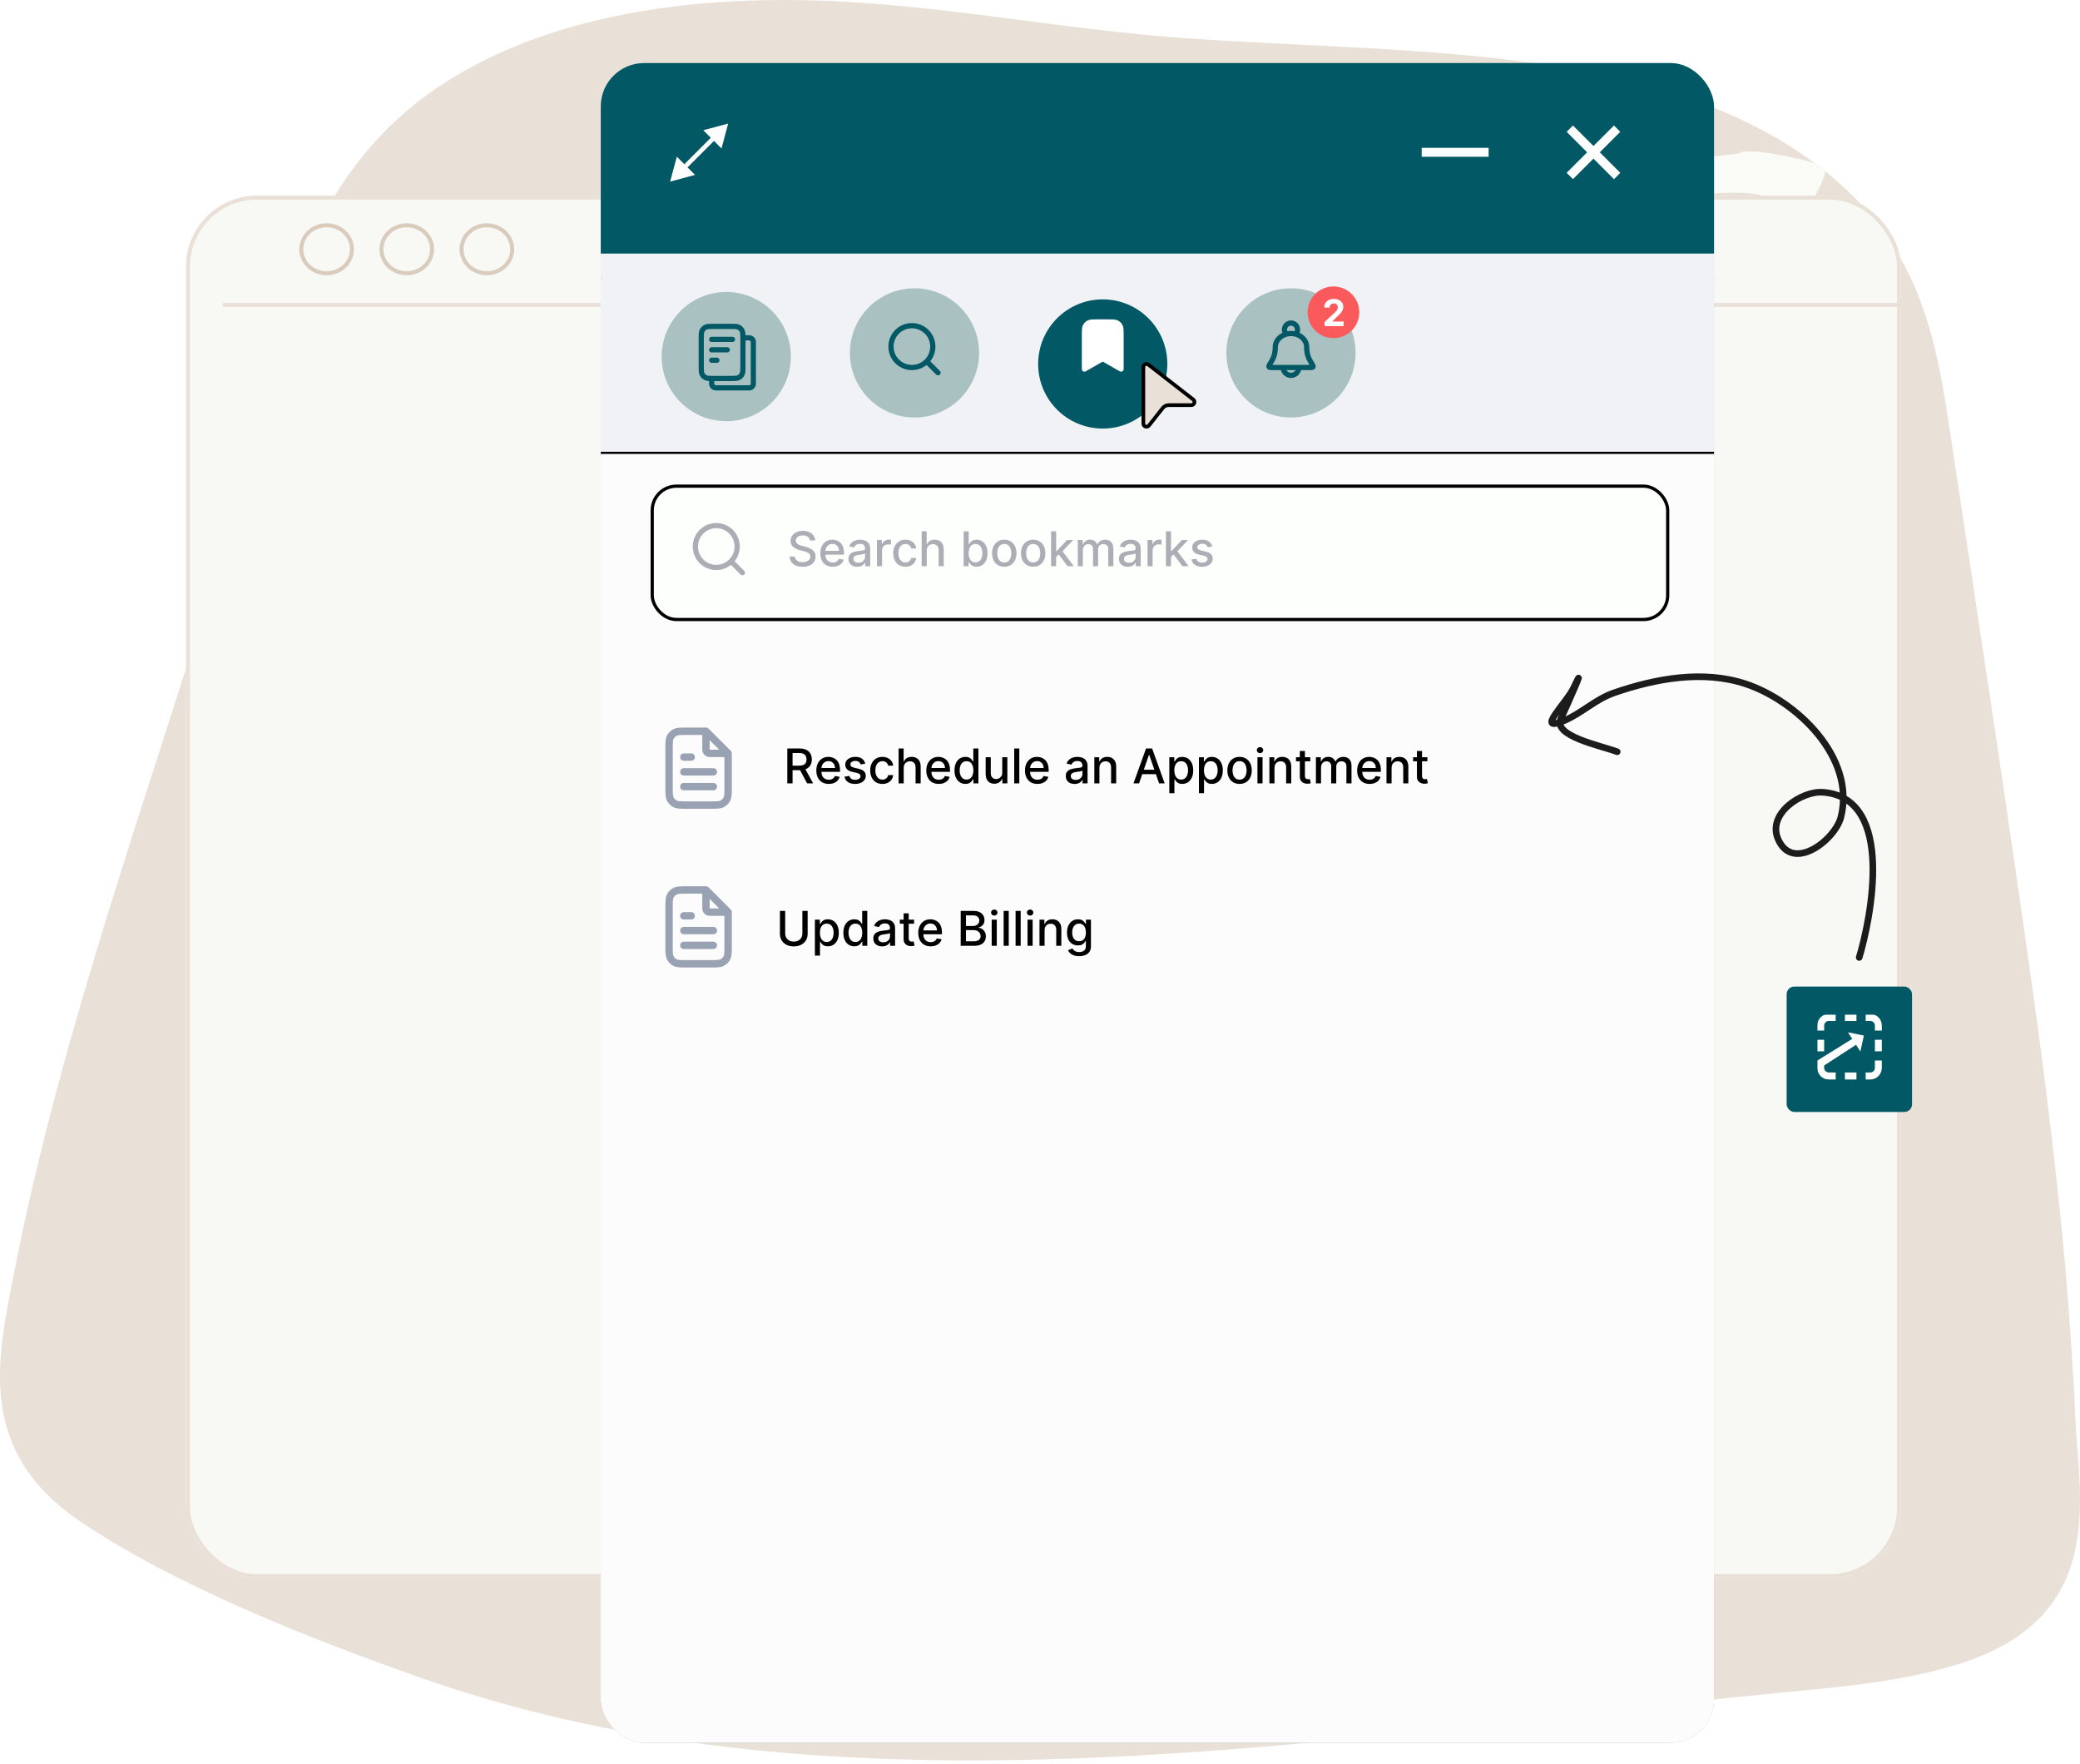
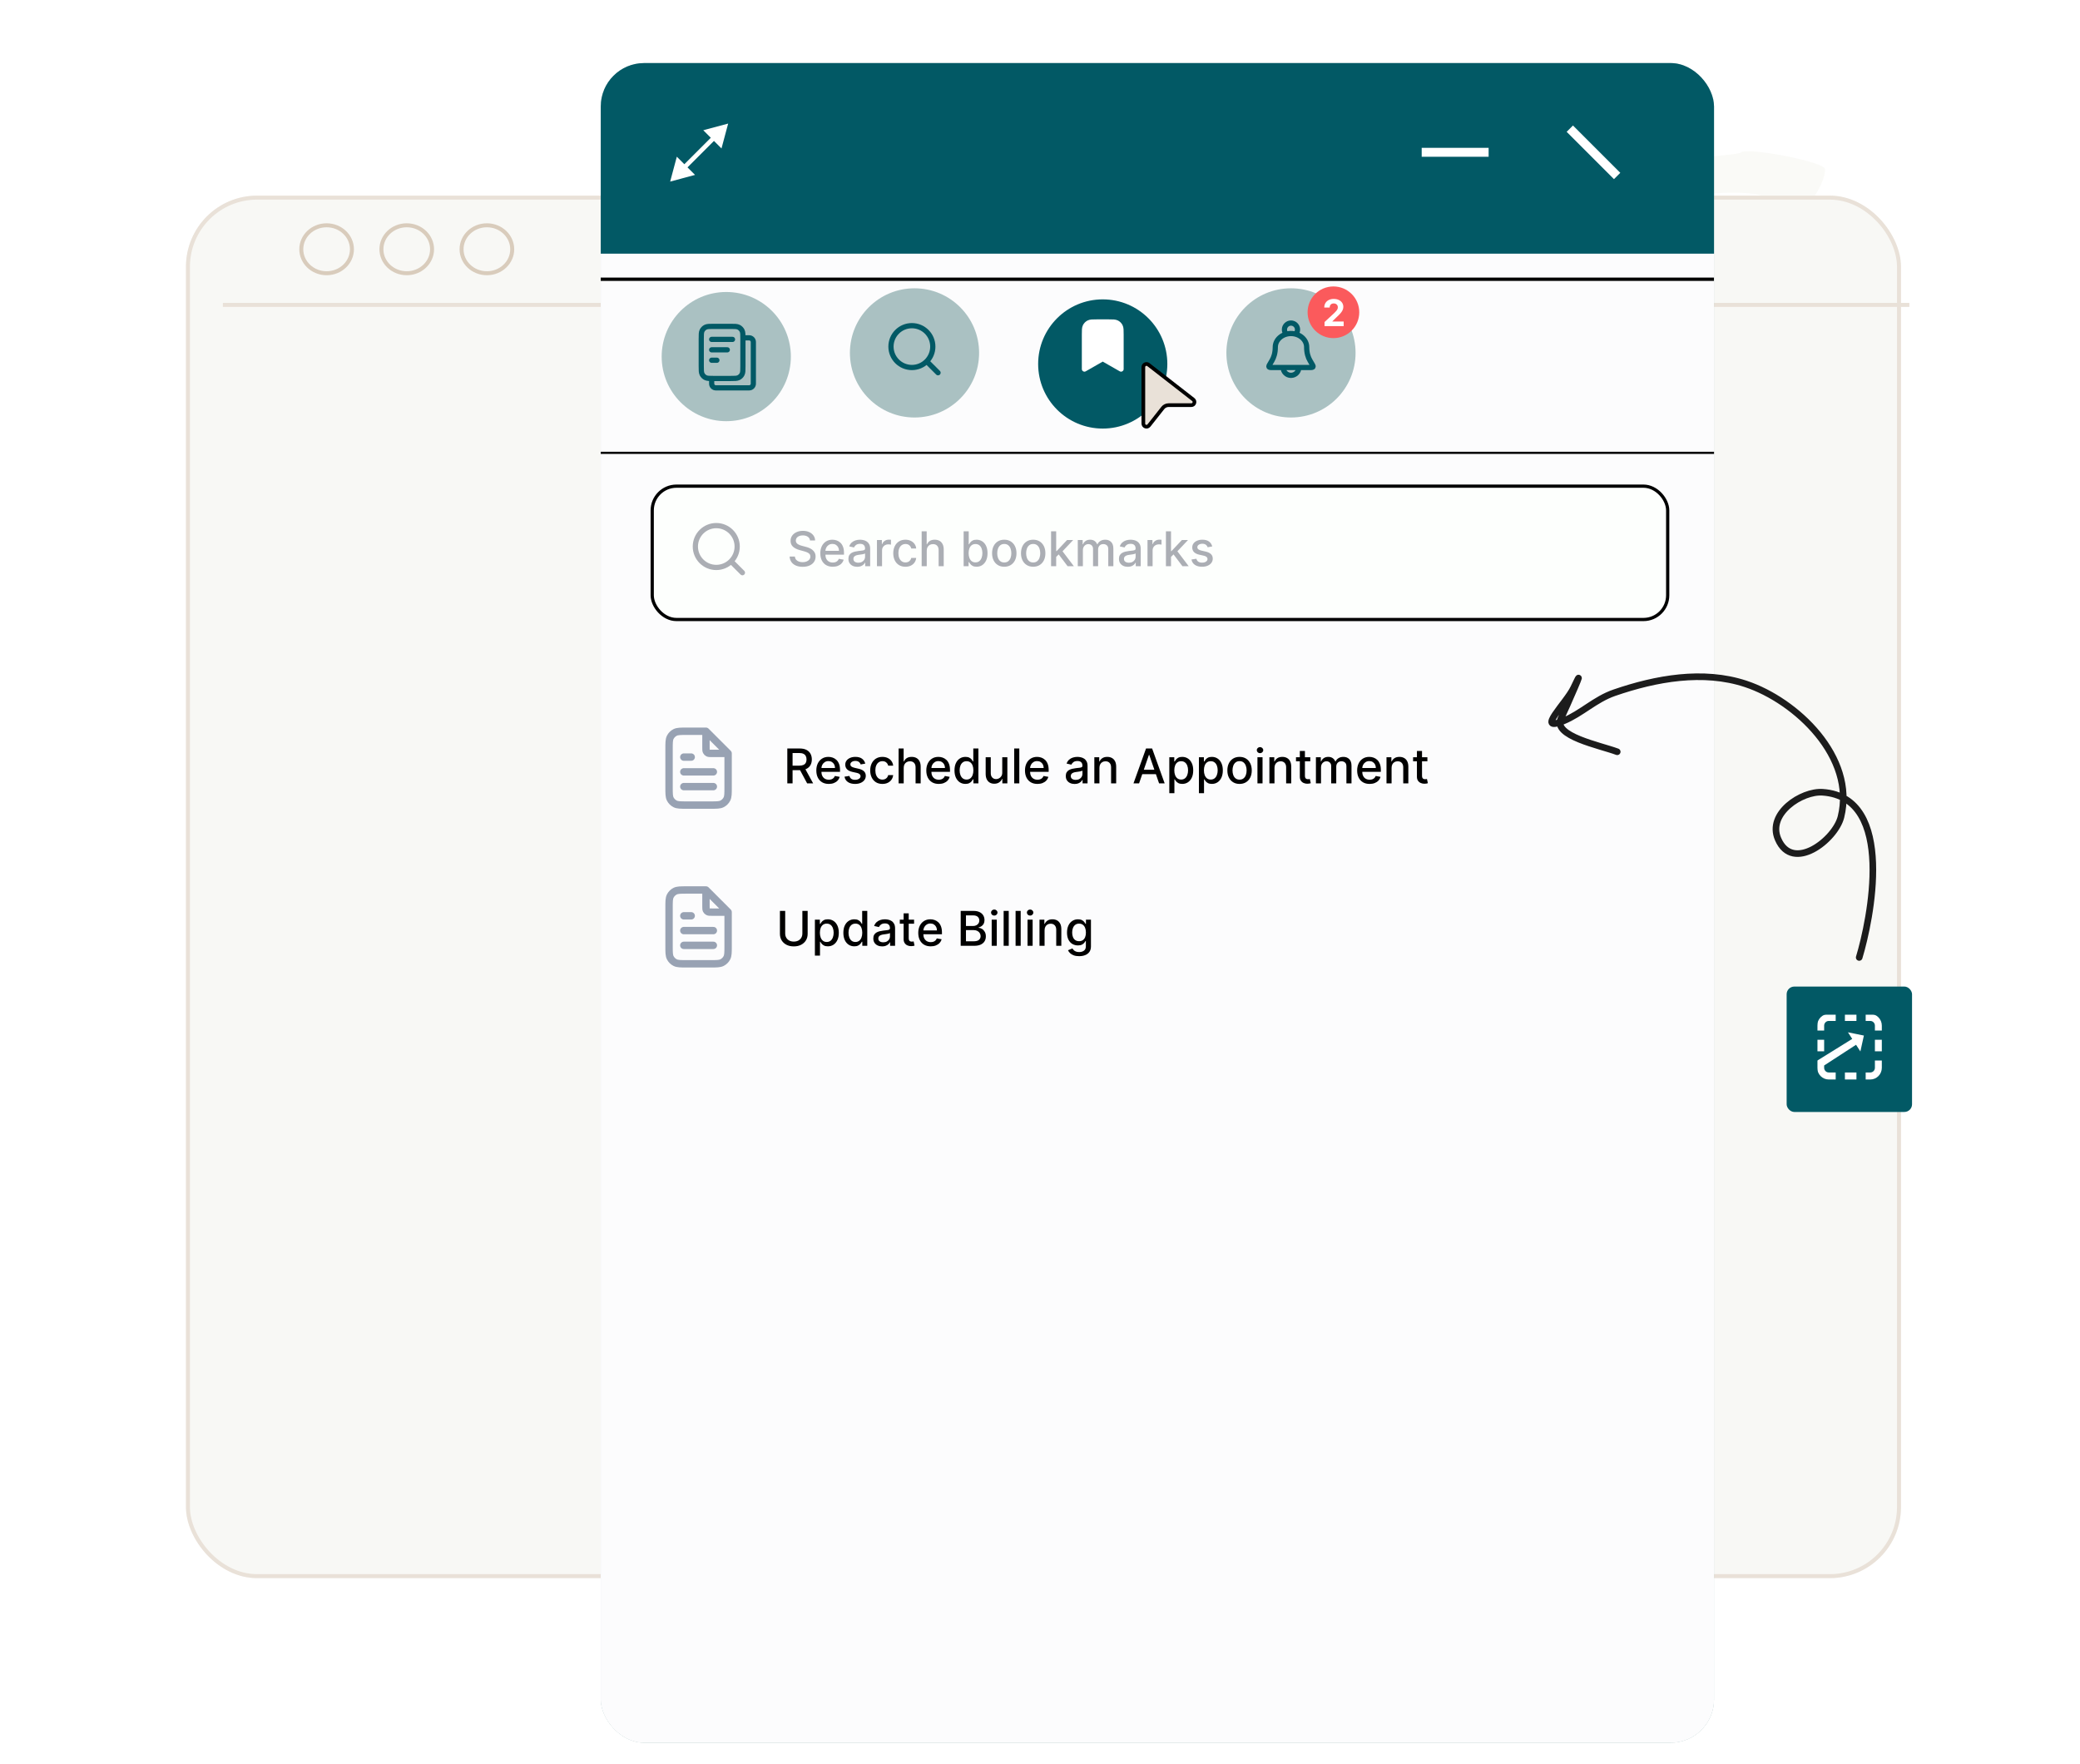
<svg xmlns="http://www.w3.org/2000/svg" width="644" height="546" viewBox="0 0 644 546" fill="none">
-   <path d="M642.484 437.838C641.907 423.186 640.753 408.534 639.599 393.882C637.002 365.101 633.539 336.321 629.5 307.54C621.421 249.63 612.476 191.72 603.82 133.985C600.358 111.134 596.607 87.063 579.006 66.481C560.251 44.154 528.512 28.63 488.694 21.653C449.165 14.676 408.481 14.676 367.797 11.885C327.114 9.094 287.873 0.547 246.901 0.024C203.62 -0.499 164.379 7.524 135.237 27.235C83.877 62.12 83.3 126.135 69.162 169.917C46.368 244.921 18.957 318.878 4.241 394.58C-0.952 421.267 -7.3 449.35 25.016 471.154C54.158 490.689 93.688 506.562 130.909 519.645C261.616 565.519 410.789 537.785 549.864 524.18C570.061 522.261 590.836 520.517 608.725 514.412C652.583 499.411 643.638 463.304 642.484 437.838Z" fill="#E9E1D8" />
  <path d="M538.87 47.296C538.657 47.69 526.51 48.869 511.805 50.049C485.806 52.015 457.249 57.128 428.267 64.6C420.382 66.959 409.3 68.532 403.333 68.532C397.579 68.532 392.251 70.106 391.612 71.679C390.972 73.645 396.513 74.038 403.759 73.252C424.857 70.499 416.972 75.218 386.284 84.263C370.514 88.589 356.875 93.308 356.023 94.488C354.957 95.274 343.875 100.387 331.302 105.499C318.728 110.612 294.86 122.41 278.451 131.455C262.042 140.5 242.435 151.118 234.764 155.051C208.977 168.421 136.946 208.928 127.57 215.22C123.734 217.579 122.242 220.332 123.734 223.085C125.652 226.625 135.881 222.299 146.323 214.04C153.143 208.534 204.502 182.972 221.977 176.68C230.714 173.534 254.796 163.702 275.254 155.051C295.713 146.399 319.368 136.567 327.466 133.028C335.777 129.882 348.138 124.376 355.17 121.23C362.203 117.69 372.219 113.758 377.547 111.792C386.923 109.039 409.087 100.78 477.708 74.431C497.101 66.959 520.756 60.667 530.559 59.881C547.821 58.701 553.362 62.24 542.28 66.959C538.87 68.532 535.46 70.892 534.182 72.465C533.116 73.645 525.871 77.971 518.199 81.903C510.527 85.836 502.855 90.555 500.937 92.128C499.019 94.095 493.691 96.847 489.216 98.421C484.527 99.6 478.134 103.14 474.511 105.893C471.102 108.645 461.085 114.151 452.561 117.69C444.037 121.623 436.578 125.949 435.938 127.915C435.299 129.882 432.742 131.455 430.185 131.455C427.627 131.455 418.89 136.174 410.579 141.286C394.595 151.904 390.333 153.084 390.333 147.578C390.333 145.612 393.956 142.466 398.431 140.107C413.988 131.848 422.726 124.769 427.201 115.724L431.889 107.072L414.841 109.432C394.808 112.578 347.285 134.601 277.385 173.534C263.959 181.006 249.042 188.871 244.353 191.231C224.747 200.669 143.766 252.187 132.471 262.412C128.635 266.344 124.586 269.097 123.521 269.097C118.619 269.097 81.325 306.064 81.325 310.783C81.325 320.615 85.587 320.615 103.275 310.39C113.078 304.884 122.029 300.558 123.307 300.558C124.799 300.558 127.996 298.985 130.766 297.019C136.307 293.086 135.455 293.479 148.881 287.187C154.635 284.434 161.454 280.895 164.224 278.929C167.421 277.356 168.7 277.749 167.847 280.108C167.208 282.075 164.011 285.221 161.028 286.401C158.044 287.974 151.438 292.3 146.536 296.232C141.848 300.165 132.045 307.244 125.012 311.963C117.98 316.682 110.734 322.581 109.029 324.547C107.324 326.514 104.341 329.266 102.636 330.446C100.931 331.626 97.521 334.379 95.177 336.345C92.62 338.705 89.21 340.671 87.292 341.458C85.161 341.851 81.964 344.997 79.833 348.143C77.702 351.289 72.374 357.188 67.899 360.727C63.424 364.66 60.014 369.773 60.653 372.525C62.145 380.784 77.915 380.391 88.358 371.346C93.685 366.626 99.865 363.48 101.997 364.267C104.554 365.053 101.57 369.379 93.685 376.458C84.522 384.323 81.325 389.042 81.325 394.941C81.325 402.413 82.391 403.2 93.685 401.627C100.292 400.447 109.669 396.908 114.144 393.368C118.832 389.829 122.881 387.863 123.307 388.649C123.947 389.829 128.635 387.076 133.75 382.75C139.078 378.818 148.667 372.525 155.487 369.379C162.093 365.84 170.618 361.514 174.027 359.548C177.65 357.581 189.158 351.682 199.601 346.177C210.256 340.671 222.19 334.379 226.239 332.019C230.288 329.66 244.78 323.367 258.206 317.862C271.631 312.356 284.631 306.85 286.975 305.671C289.319 304.491 303.172 299.378 317.876 294.266C332.581 289.153 346.006 283.648 347.711 282.468C354.318 278.142 401.628 261.232 402.693 263.198C403.333 264.378 403.333 265.558 402.907 266.344C401.628 268.31 328.105 312.749 324.269 313.929C322.564 314.322 317.45 317.862 313.188 321.401C308.712 324.547 302.532 328.48 299.122 329.266C295.713 330.446 291.237 332.806 288.893 335.165C284.418 339.098 273.123 346.57 263.533 351.682C255.648 356.008 212.387 383.93 197.469 394.941C195.125 396.514 183.191 403.593 170.831 410.672C158.47 418.144 144.618 426.796 139.93 430.728C135.242 434.268 126.078 440.167 119.685 443.706C103.062 453.144 88.997 467.302 88.144 475.167C87.505 481.459 88.358 481.853 96.456 479.493C101.357 477.92 108.816 473.201 112.652 469.268C116.488 465.336 120.324 461.796 121.389 461.796C125.225 461.01 133.75 456.684 135.668 453.931C136.946 452.358 141.209 449.605 145.258 448.032C149.307 446.459 153.782 443.706 154.848 442.526C156.979 439.773 174.241 429.155 178.29 427.976C179.568 427.976 181.912 426.402 183.617 425.223C185.322 424.043 193.633 418.93 201.732 414.605C210.043 409.885 222.616 402.807 230.075 398.481C237.321 394.548 244.993 391.009 247.124 391.009C249.255 391.009 252.025 389.042 253.304 386.683C254.583 384.323 256.927 383.143 258.632 384.323C260.124 385.11 257.779 389.042 252.878 392.975C248.189 396.908 240.944 403.2 236.682 407.133C232.419 411.458 226.878 414.605 224.534 414.605C221.977 414.605 219.42 416.178 218.78 418.537C218.141 420.504 215.797 422.47 213.879 422.47C208.764 422.47 181.912 447.245 180.634 452.751C179.995 455.504 179.995 460.223 180.634 463.369C182.126 470.055 196.404 469.662 211.322 462.189C252.452 442.133 278.451 430.335 281.861 430.335C284.205 430.335 287.828 428.762 289.746 426.796C291.664 424.829 296.352 422.47 299.762 421.29C303.385 420.11 309.565 417.357 313.614 414.998C317.663 413.032 324.482 410.279 328.532 409.099C332.581 408.312 336.417 407.133 337.056 406.739C337.695 406.346 339.187 405.56 340.253 405.166C341.531 404.773 346.433 403.2 351.547 401.234C361.137 398.088 363.055 397.301 383.727 392.975C399.71 389.436 400.136 394.941 384.579 402.807C373.498 408.312 348.777 424.829 343.023 430.728C340.892 432.695 337.269 434.268 335.138 434.268C332.794 434.268 330.449 435.841 329.81 437.414C329.171 439.38 321.499 445.672 312.761 451.965C303.811 458.257 296.565 464.942 296.565 466.515C296.565 468.088 294.647 469.662 292.09 469.662C286.549 469.662 269.713 494.83 268.222 505.055C264.386 532.19 297.844 531.011 383.94 501.123C420.168 488.931 427.627 485.392 428.267 481.853C428.693 479.886 430.824 479.1 432.955 480.28C435.512 481.459 437.217 480.28 437.217 477.527C437.217 474.774 438.709 473.594 440.414 475.167C442.119 476.347 443.61 475.56 443.61 473.594C443.61 468.482 439.988 468.482 430.824 473.594C421.234 479.1 404.185 485.785 394.595 487.752C390.546 488.931 378.612 492.471 367.957 496.01C340.253 504.662 338.974 505.055 330.663 507.022C306.581 511.741 283.992 512.921 278.451 509.774L272.058 506.235L283.779 492.864C290.172 485.392 298.909 476.347 302.958 472.808C314.04 462.976 330.449 449.998 331.515 449.998C331.941 449.998 335.99 447.245 340.466 443.313C349.416 436.234 387.137 411.458 392.677 409.099C400.349 405.56 416.972 388.649 416.332 385.11C415.267 376.851 363.055 383.537 334.925 395.728C329.597 398.088 322.991 400.447 320.433 400.84C314.04 402.413 301.467 407.919 258.206 427.189C238.813 435.841 221.125 443.313 218.78 444.099C216.436 444.493 211.748 447.245 208.551 449.605C205.141 451.965 200.666 453.931 198.322 453.931C190.437 453.931 196.191 447.245 209.617 440.167C217.075 436.627 223.469 432.301 224.108 430.728C225.387 427.976 244.14 412.638 261.402 400.447C263.746 398.874 266.091 397.301 266.73 397.301C268.009 396.514 293.795 379.604 299.762 375.278C302.106 373.705 307.86 369.379 312.548 365.84C322.991 358.368 368.383 329.66 382.874 321.794C388.841 318.648 403.12 310.39 414.841 304.097C441.479 289.153 445.742 286.007 445.742 280.502C445.742 274.603 432.103 279.322 409.513 292.693C372.006 315.109 356.449 323.761 328.532 337.525C312.761 345.783 296.352 354.042 292.09 356.402C287.828 358.368 282.713 359.548 280.369 358.761C278.238 357.975 284.844 352.469 295.5 346.177C306.155 340.278 319.581 331.626 325.761 327.3C331.941 322.974 341.531 317.075 347.072 314.322C352.613 311.569 365.399 303.704 375.416 297.412C385.432 290.727 408.021 277.356 425.496 267.131C443.184 257.299 458.741 248.254 460.233 247.467C463.216 245.501 465.987 234.49 464.282 231.344C463.643 230.164 459.594 230.95 455.118 233.31C450.43 235.276 442.545 238.029 437.217 239.209C425.922 241.569 380.743 256.119 375.842 258.872C373.711 260.052 368.809 262.018 364.76 263.198C360.711 264.378 354.531 267.131 350.908 269.097C347.498 271.063 341.105 273.03 337.056 273.816C333.007 274.209 328.745 275.782 327.466 276.962C326.4 278.535 319.155 281.681 311.483 284.434C289.746 291.513 257.779 304.491 251.812 308.423C248.829 310.39 243.714 312.749 240.091 313.929C236.682 314.716 226.452 319.435 217.715 323.761C208.977 328.48 197.469 333.986 192.142 336.345C186.814 338.705 181.06 341.851 179.355 343.424C177.437 345.39 172.749 348.143 168.7 349.323C164.651 350.896 159.323 353.649 156.979 355.222C154.635 357.188 148.454 360.727 143.127 363.48C137.799 366.233 126.504 372.919 117.98 378.031C100.079 388.649 95.816 389.436 101.783 381.177C103.915 378.031 107.751 375.278 109.882 375.278C112.226 375.278 115.636 372.525 117.554 369.379C119.472 366.233 122.881 363.087 125.225 362.301C130.127 360.334 137.586 354.828 149.946 343.817C154.848 339.491 159.749 335.952 160.815 335.952C161.667 335.952 167.634 331.626 174.027 326.514C180.208 321.008 191.076 313.929 197.896 309.996C204.715 306.457 211.322 302.131 212.387 300.165C213.666 298.592 223.682 291.513 234.764 284.828C245.845 278.142 257.566 270.277 260.763 267.131C263.746 263.985 267.795 261.232 269.713 261.232C271.631 261.232 274.828 259.659 276.959 257.692C283.779 251.4 298.909 240.389 301.893 239.602C306.581 238.422 323.417 228.198 325.548 225.051C328.318 221.119 385.005 187.691 393.104 184.939C394.595 184.545 403.333 179.433 412.71 173.927C422.086 168.028 434.873 161.343 441.266 158.59C451.495 153.871 456.823 146.399 453.627 140.893C452.135 138.14 435.512 146.005 412.71 159.77C402.267 166.455 390.759 172.354 387.137 173.534C383.727 174.714 378.399 177.86 375.416 180.613C372.432 183.366 366.678 186.905 362.629 188.478C358.58 189.658 351.334 193.59 346.646 196.343C341.957 199.096 330.876 205.388 322.138 210.107C291.237 226.231 250.534 250.22 227.944 265.558C215.371 273.816 204.076 280.895 202.797 280.895C201.519 280.895 198.961 282.468 196.83 284.434C194.912 286.401 187.453 291.12 180.421 295.052C173.388 298.985 166.782 303.704 165.716 305.277C164.438 306.85 161.667 308.423 159.11 308.423C156.552 308.423 153.356 310.783 151.864 313.143C149.52 317.468 149.094 317.075 149.946 312.749C150.372 309.603 157.405 302.918 165.716 297.805C173.814 293.086 182.126 287.187 184.044 284.828C186.175 282.861 189.584 280.895 191.715 280.895C193.847 280.895 196.404 279.322 197.469 277.356C198.748 275.782 204.928 271.063 211.322 267.131C224.534 259.265 231.993 254.153 237.321 249.041C239.452 247.074 242.435 245.501 243.927 245.501C245.419 245.501 250.747 241.962 255.648 237.636C263.533 230.557 280.156 221.119 330.663 195.557C345.58 188.085 367.744 176.287 388.202 164.489C396.94 159.77 409.939 152.691 416.972 149.152C424.004 145.219 438.922 136.96 450.004 130.668C461.085 124.376 473.233 117.69 476.642 115.724C496.461 105.499 535.034 83.083 540.575 78.364C544.198 75.611 549.313 72.072 552.296 70.499C558.05 67.353 565.083 57.521 565.083 52.409C565.083 50.049 540.149 45.33 538.87 47.296ZM443.61 79.937C443.61 82.69 431.889 87.409 406.316 94.488C402.907 95.668 397.153 98.027 393.53 99.994C390.12 101.567 383.727 104.319 379.678 105.499C365.612 109.825 334.925 122.803 293.369 141.68C259.484 157.017 256.074 151.904 289.106 135.387C298.483 130.668 309.565 125.162 313.614 123.196C325.122 116.904 347.498 107.466 360.498 103.533C366.891 101.567 386.071 94.881 403.12 88.589C437.004 76.004 443.61 74.825 443.61 79.937ZM394.595 129.488C393.104 132.634 387.989 137.354 383.087 140.107C378.399 142.466 373.498 146.005 372.219 147.185C371.153 148.758 366.252 152.298 361.563 154.657C356.875 157.41 351.121 160.949 348.777 162.523C325.974 179.433 259.271 221.119 237.96 232.13C215.371 243.535 195.765 252.973 176.159 262.412C165.716 267.524 148.028 276.569 137.16 282.468C116.275 293.873 107.751 294.659 119.472 283.648C123.521 280.108 127.783 276.962 129.061 276.962C130.34 276.962 136.307 272.636 142.061 267.131C148.028 262.018 154.848 257.299 157.405 257.299C159.962 257.299 162.306 256.119 162.733 254.153C163.372 251.007 232.419 207.748 241.157 204.602C244.14 203.815 250.32 200.276 255.009 197.13C267.369 188.871 298.696 171.961 309.352 168.028C312.335 167.242 316.597 164.882 318.942 162.916C324.269 158.59 341.957 149.545 343.662 150.331C344.515 150.725 350.269 147.185 356.449 143.253C362.842 138.927 370.301 135.387 373.284 135.387C376.268 135.387 379.678 133.814 380.956 131.848C382.661 128.702 386.284 126.736 395.448 123.983C396.513 123.983 396.087 126.342 394.595 129.488ZM383.94 155.051C383.94 157.017 383.087 158.983 381.809 158.983C380.743 158.983 379.678 157.017 379.678 155.051C379.678 152.691 380.743 151.118 381.809 151.118C383.087 151.118 383.94 152.691 383.94 155.051ZM410.579 261.232C409.939 263.198 408.234 265.164 407.169 265.164C405.89 265.164 405.677 263.198 406.316 261.232C406.956 258.872 408.661 257.299 409.726 257.299C411.005 257.299 411.218 258.872 410.579 261.232ZM177.224 276.962C172.962 282.075 170.191 282.075 171.896 276.962C172.536 274.603 174.88 273.03 176.798 273.03C179.995 273.03 179.995 273.816 177.224 276.962ZM144.192 317.468C141.848 320.221 131.832 328.48 121.816 335.559C96.029 354.435 96.882 353.649 100.079 347.356C101.57 344.21 111.586 335.559 122.455 327.3C143.127 312.356 151.438 308.423 144.192 317.468ZM170.831 316.289C169.126 318.255 166.782 320.221 165.503 320.221C164.438 320.221 164.864 318.255 166.569 316.289C168.273 314.322 170.831 312.356 171.896 312.356C173.175 312.356 172.536 314.322 170.831 316.289ZM121.816 351.682C121.816 353.649 120.963 355.615 119.685 355.615C118.619 355.615 117.554 353.649 117.554 351.682C117.554 349.323 118.619 347.75 119.685 347.75C120.963 347.75 121.816 349.323 121.816 351.682ZM113.291 357.581C111.8 360.727 109.455 363.48 108.177 363.48C106.898 363.48 107.751 360.727 109.882 357.581C115.209 350.109 116.701 350.109 113.291 357.581ZM275.254 361.121C275.254 362.301 274.402 364.267 273.123 365.447C272.058 366.626 270.992 365.84 270.992 363.874C270.992 361.514 272.058 359.548 273.123 359.548C274.402 359.548 275.254 360.334 275.254 361.121ZM266.73 367.413C266.73 369.379 265.238 371.346 263.32 371.346C261.615 371.346 260.763 369.379 261.402 367.413C262.042 365.053 263.533 363.48 264.812 363.48C265.877 363.48 266.73 365.053 266.73 367.413ZM247.55 379.211C243.501 384.323 241.157 384.323 241.157 379.211C241.157 376.851 243.288 375.278 246.058 375.278C249.894 375.278 250.107 376.065 247.55 379.211Z" fill="#FAFAF7" />
  <path d="M371.153 73.797C369.448 74.555 360.71 76.828 351.973 79.101L335.99 82.51L354.104 80.616C364.12 79.48 376.054 77.207 380.743 75.312L389.267 72.282H381.808C377.759 72.282 372.858 73.04 371.153 73.797Z" fill="#FAFAF7" />
  <path d="M319.582 85.54C322.14 86.298 326.402 86.298 329.172 85.54C331.729 84.782 329.598 84.025 324.271 84.025C318.943 84.025 316.812 84.782 319.582 85.54Z" fill="#FAFAF7" />
  <path d="M256.712 100.693C258.63 101.451 262.04 101.451 264.171 100.693C266.089 99.556 264.384 98.799 260.335 98.799C256.286 98.799 254.581 99.556 256.712 100.693Z" fill="#FAFAF7" />
  <path d="M240.729 104.482C242.008 105.239 244.565 105.239 246.057 104.482C247.335 103.345 246.27 102.587 243.286 102.587C240.303 102.587 239.237 103.345 240.729 104.482Z" fill="#FAFAF7" />
  <path d="M189.723 421.016V429.225H188.481V422.259H188.432L186.469 423.541V422.355L188.517 421.016H189.723ZM192.275 429.301C192.056 429.301 191.868 429.223 191.71 429.068C191.552 428.911 191.473 428.721 191.473 428.499C191.473 428.28 191.552 428.093 191.71 427.938C191.868 427.78 192.056 427.702 192.275 427.702C192.494 427.702 192.683 427.78 192.84 427.938C192.998 428.093 193.077 428.28 193.077 428.499C193.077 428.646 193.039 428.781 192.964 428.904C192.892 429.024 192.796 429.12 192.676 429.193C192.556 429.265 192.422 429.301 192.275 429.301Z" fill="black" />
  <g filter="url(#filter0_d_855_41865)">
    <rect x="61" y="56" width="531" height="428" rx="22.018" fill="#F8F8F5" />
    <rect x="61.616" y="56.616" width="529.767" height="426.767" rx="21.402" stroke="#E9E1D8" stroke-width="1.233" />
  </g>
  <line x1="591.172" y1="94.392" x2="69" y2="94.392" stroke="#E9E1D8" stroke-width="1.233" />
  <path d="M101.125 69.746C105.486 69.746 108.967 73.098 108.967 77.167C108.967 81.236 105.486 84.588 101.125 84.588C96.764 84.588 93.283 81.236 93.283 77.167C93.283 73.098 96.764 69.746 101.125 69.746Z" fill="#F8F8F5" stroke="#D9CCBC" stroke-width="1.233" />
  <path d="M125.935 69.745C130.295 69.746 133.776 73.097 133.776 77.166C133.776 81.235 130.296 84.587 125.935 84.587C121.573 84.587 118.092 81.235 118.092 77.166C118.092 73.097 121.573 69.745 125.935 69.745Z" fill="#F8F8F5" stroke="#D9CCBC" stroke-width="1.233" />
-   <path d="M150.75 69.746C155.11 69.746 158.591 73.098 158.591 77.167C158.591 81.236 155.11 84.588 150.75 84.588C146.388 84.588 142.907 81.236 142.907 77.167C142.907 73.098 146.388 69.746 150.75 69.746Z" fill="#F8F8F5" stroke="#D9CCBC" stroke-width="1.233" />
+   <path d="M150.75 69.746C155.11 69.746 158.591 73.098 158.591 77.167C158.591 81.236 155.11 84.588 150.75 84.588C146.388 84.588 142.907 81.236 142.907 77.167C142.907 73.098 146.388 69.746 150.75 69.746" fill="#F8F8F5" stroke="#D9CCBC" stroke-width="1.233" />
  <g filter="url(#filter1_d_855_41865)">
    <g clip-path="url(#clip0_855_41865)">
      <rect x="186" y="14" width="344.69" height="520" rx="13.445" fill="#AAC1C2" />
      <g filter="url(#filter2_dd_855_41865)">
        <path d="M852.908 14.598H186.02V562.571H852.908V14.598Z" fill="#FCFCFD" />
        <line x1="530.688" y1="73.134" x2="185.339" y2="73.134" stroke="black" stroke-width="1.036" />
      </g>
      <g filter="url(#filter3_dd_855_41865)">
        <path d="M852.908 14.598H186.02V562.571H852.908V14.598Z" fill="#FCFCFD" />
        <line x1="530.688" y1="73.134" x2="185.339" y2="73.134" stroke="black" stroke-width="1.036" />
      </g>
      <path d="M186 27.445C186 20.02 192.02 14 199.445 14H524.555C531.98 14 538 20.02 538 27.445V73H186V27.445Z" fill="#025965" />
      <path d="M207.49 50.689L215.193 48.624L209.554 42.985L207.49 50.689ZM225.448 32.73L217.744 34.795L223.384 40.434L225.448 32.73ZM211.885 46.293L212.374 46.781L221.541 37.614L221.052 37.126L220.564 36.638L211.397 45.805L211.885 46.293Z" fill="white" />
      <path d="M440.179 41.629H460.9" stroke="white" stroke-width="2.763" />
-       <path d="M486.035 48.954L500.687 34.302" stroke="white" stroke-width="2.763" />
      <path d="M500.69 48.954L486.038 34.302" stroke="white" stroke-width="2.763" />
-       <rect x="185" y="73" width="346" height="62" fill="#F0F2F5" />
      <line x1="185" y1="134.664" x2="533" y2="134.664" stroke="black" stroke-width="0.672" />
      <circle cx="224.863" cy="104.869" r="19.999" fill="#AAC1C2" />
      <path d="M225.182 102.773H220.344M221.957 105.999H220.344M226.795 99.547H220.344M230.02 99.386V107.773C230.02 109.127 230.02 109.805 229.757 110.322C229.525 110.778 229.155 111.148 228.7 111.38C228.182 111.643 227.505 111.643 226.15 111.643H220.989C219.634 111.643 218.957 111.643 218.439 111.38C217.984 111.148 217.614 110.778 217.382 110.322C217.118 109.805 217.118 109.127 217.118 107.773V99.386C217.118 98.031 217.118 97.354 217.382 96.836C217.614 96.381 217.984 96.011 218.439 95.779C218.957 95.515 219.634 95.515 220.989 95.515H226.15C227.505 95.515 228.182 95.515 228.7 95.779C229.155 96.011 229.525 96.381 229.757 96.836C230.02 97.354 230.02 98.031 230.02 99.386Z" stroke="#025965" stroke-width="1.613" stroke-linecap="round" stroke-linejoin="round" />
      <path d="M230.02 99.064H231.956C232.668 99.064 233.246 99.641 233.246 100.354V113.256C233.246 113.969 232.668 114.546 231.956 114.546H221.634C220.921 114.546 220.344 113.969 220.344 113.256V111.321" stroke="#025965" stroke-width="1.613" />
      <circle cx="283.145" cy="103.726" r="19.999" fill="#AAC1C2" />
      <g filter="url(#filter4_d_855_41865)">
        <circle cx="341.426" cy="102.583" r="19.999" fill="#025965" />
      </g>
      <circle cx="399.708" cy="103.726" r="19.999" fill="#AAC1C2" />
      <circle cx="412.85" cy="91.155" r="7.999" fill="#FB5A5C" />
      <path d="M353.997 108.127C353.997 107.32 354.925 106.866 355.562 107.362H355.563L369.453 118.166C370.182 118.731 369.782 119.902 368.857 119.902H361.814C361.473 119.902 361.135 119.979 360.827 120.128C360.519 120.277 360.248 120.494 360.035 120.762L355.729 126.21C355.158 126.931 353.997 126.528 353.997 125.608V108.127Z" fill="#E9E1D8" stroke="black" stroke-width="1.143" />
      <path d="M243.763 237.003V226.198H247.614C248.451 226.198 249.146 226.343 249.698 226.631C250.254 226.919 250.669 227.319 250.943 227.829C251.218 228.335 251.355 228.921 251.355 229.585C251.355 230.247 251.216 230.829 250.938 231.332C250.664 231.831 250.249 232.22 249.693 232.497C249.141 232.775 248.446 232.914 247.609 232.914H244.692V231.511H247.461C247.989 231.511 248.418 231.435 248.749 231.284C249.083 231.133 249.327 230.913 249.482 230.625C249.637 230.336 249.714 229.99 249.714 229.585C249.714 229.177 249.635 228.824 249.477 228.525C249.322 228.226 249.077 227.997 248.743 227.839C248.413 227.677 247.978 227.596 247.44 227.596H245.393V237.003H243.763ZM249.097 232.128L251.766 237.003H249.909L247.293 232.128H249.097ZM256.603 237.166C255.804 237.166 255.117 236.996 254.54 236.655C253.967 236.31 253.523 235.826 253.21 235.204C252.901 234.578 252.746 233.844 252.746 233.004C252.746 232.174 252.901 231.442 253.21 230.809C253.523 230.176 253.96 229.682 254.519 229.327C255.082 228.972 255.739 228.794 256.492 228.794C256.949 228.794 257.392 228.87 257.821 229.021C258.25 229.172 258.636 229.409 258.977 229.733C259.318 230.057 259.587 230.477 259.784 230.994C259.981 231.507 260.079 232.132 260.079 232.867V233.426H253.638V232.244H258.534C258.534 231.829 258.449 231.462 258.28 231.142C258.112 230.818 257.874 230.563 257.568 230.377C257.266 230.19 256.91 230.097 256.502 230.097C256.059 230.097 255.672 230.206 255.342 230.424C255.015 230.639 254.762 230.92 254.582 231.268C254.406 231.613 254.318 231.987 254.318 232.392V233.315C254.318 233.857 254.413 234.318 254.603 234.697C254.797 235.077 255.066 235.367 255.41 235.568C255.755 235.765 256.158 235.863 256.619 235.863C256.917 235.863 257.19 235.821 257.436 235.737C257.682 235.649 257.895 235.519 258.075 235.346C258.254 235.174 258.391 234.961 258.486 234.708L259.979 234.977C259.859 235.417 259.645 235.802 259.335 236.132C259.029 236.459 258.644 236.714 258.18 236.897C257.719 237.077 257.194 237.166 256.603 237.166ZM267.902 230.878L266.472 231.131C266.412 230.948 266.317 230.774 266.187 230.609C266.061 230.443 265.888 230.308 265.67 230.203C265.452 230.097 265.18 230.044 264.852 230.044C264.406 230.044 264.033 230.145 263.734 230.345C263.435 230.542 263.286 230.797 263.286 231.11C263.286 231.381 263.386 231.599 263.586 231.764C263.787 231.929 264.11 232.065 264.557 232.17L265.844 232.466C266.59 232.638 267.146 232.904 267.511 233.262C267.877 233.621 268.06 234.087 268.06 234.66C268.06 235.146 267.919 235.578 267.638 235.958C267.36 236.335 266.971 236.63 266.472 236.845C265.976 237.059 265.401 237.166 264.747 237.166C263.839 237.166 263.099 236.973 262.526 236.586C261.953 236.196 261.601 235.642 261.471 234.924L262.995 234.692C263.09 235.09 263.286 235.39 263.581 235.594C263.876 235.795 264.262 235.895 264.736 235.895C265.253 235.895 265.667 235.788 265.976 235.573C266.286 235.355 266.44 235.09 266.44 234.777C266.44 234.523 266.345 234.31 266.155 234.138C265.969 233.966 265.682 233.836 265.296 233.748L263.924 233.447C263.168 233.275 262.609 233 262.246 232.624C261.888 232.248 261.708 231.771 261.708 231.194C261.708 230.716 261.842 230.298 262.109 229.939C262.376 229.58 262.746 229.3 263.217 229.1C263.688 228.896 264.228 228.794 264.837 228.794C265.712 228.794 266.402 228.984 266.905 229.364C267.408 229.74 267.74 230.245 267.902 230.878ZM273.208 237.166C272.423 237.166 271.748 236.989 271.182 236.634C270.619 236.275 270.186 235.781 269.884 235.151C269.582 234.522 269.43 233.801 269.43 232.988C269.43 232.165 269.585 231.439 269.895 230.809C270.204 230.176 270.64 229.682 271.203 229.327C271.766 228.972 272.429 228.794 273.192 228.794C273.807 228.794 274.356 228.908 274.838 229.137C275.32 229.362 275.708 229.679 276.004 230.086C276.303 230.494 276.48 230.971 276.537 231.516H275.001C274.917 231.136 274.724 230.809 274.421 230.535C274.122 230.261 273.721 230.123 273.218 230.123C272.779 230.123 272.393 230.239 272.063 230.472C271.736 230.7 271.481 231.027 271.298 231.453C271.115 231.875 271.024 232.374 271.024 232.951C271.024 233.542 271.113 234.052 271.293 234.481C271.472 234.91 271.725 235.243 272.052 235.478C272.383 235.714 272.772 235.832 273.218 235.832C273.517 235.832 273.788 235.777 274.031 235.668C274.277 235.556 274.483 235.396 274.648 235.188C274.817 234.98 274.935 234.731 275.001 234.439H276.537C276.48 234.963 276.31 235.431 276.025 235.842C275.74 236.254 275.358 236.577 274.88 236.813C274.405 237.049 273.848 237.166 273.208 237.166ZM279.801 232.191V237.003H278.223V226.198H279.78V230.218H279.88C280.07 229.782 280.36 229.436 280.75 229.179C281.141 228.922 281.651 228.794 282.28 228.794C282.836 228.794 283.321 228.908 283.736 229.137C284.155 229.365 284.479 229.707 284.707 230.16C284.939 230.611 285.055 231.173 285.055 231.849V237.003H283.478V232.038C283.478 231.444 283.325 230.983 283.019 230.656C282.713 230.326 282.287 230.16 281.742 230.16C281.369 230.16 281.035 230.239 280.74 230.398C280.448 230.556 280.218 230.788 280.049 231.094C279.883 231.397 279.801 231.762 279.801 232.191ZM290.653 237.166C289.854 237.166 289.167 236.996 288.59 236.655C288.017 236.31 287.574 235.826 287.261 235.204C286.951 234.578 286.796 233.844 286.796 233.004C286.796 232.174 286.951 231.442 287.261 230.809C287.574 230.176 288.01 229.682 288.569 229.327C289.132 228.972 289.789 228.794 290.542 228.794C290.999 228.794 291.442 228.87 291.871 229.021C292.301 229.172 292.686 229.409 293.027 229.733C293.368 230.057 293.637 230.477 293.834 230.994C294.031 231.507 294.129 232.132 294.129 232.867V233.426H287.688V232.244H292.584C292.584 231.829 292.499 231.462 292.33 231.142C292.162 230.818 291.924 230.563 291.618 230.377C291.316 230.19 290.961 230.097 290.553 230.097C290.109 230.097 289.722 230.206 289.392 230.424C289.065 230.639 288.812 230.92 288.632 231.268C288.456 231.613 288.368 231.987 288.368 232.392V233.315C288.368 233.857 288.463 234.318 288.653 234.697C288.847 235.077 289.116 235.367 289.46 235.568C289.805 235.765 290.208 235.863 290.669 235.863C290.968 235.863 291.24 235.821 291.486 235.737C291.733 235.649 291.945 235.519 292.125 235.346C292.304 235.174 292.441 234.961 292.536 234.708L294.029 234.977C293.91 235.417 293.695 235.802 293.386 236.132C293.08 236.459 292.694 236.714 292.23 236.897C291.769 237.077 291.244 237.166 290.653 237.166ZM298.913 237.161C298.259 237.161 297.675 236.994 297.162 236.66C296.652 236.322 296.251 235.842 295.959 235.22C295.67 234.594 295.526 233.843 295.526 232.967C295.526 232.091 295.672 231.342 295.964 230.72C296.259 230.097 296.664 229.62 297.177 229.29C297.691 228.959 298.273 228.794 298.924 228.794C299.427 228.794 299.831 228.878 300.137 229.047C300.446 229.212 300.686 229.406 300.854 229.628C301.027 229.849 301.16 230.044 301.255 230.213H301.35V226.198H302.928V237.003H301.387V235.742H301.255C301.16 235.914 301.023 236.111 300.844 236.333C300.668 236.554 300.425 236.748 300.116 236.913C299.806 237.078 299.405 237.161 298.913 237.161ZM299.261 235.816C299.715 235.816 300.098 235.696 300.411 235.457C300.728 235.214 300.967 234.878 301.129 234.449C301.294 234.02 301.377 233.521 301.377 232.951C301.377 232.388 301.296 231.896 301.134 231.474C300.972 231.052 300.735 230.723 300.422 230.487C300.109 230.252 299.722 230.134 299.261 230.134C298.786 230.134 298.391 230.257 298.074 230.503C297.758 230.749 297.519 231.085 297.357 231.511C297.198 231.936 297.119 232.417 297.119 232.951C297.119 233.493 297.2 233.98 297.362 234.412C297.524 234.845 297.763 235.188 298.079 235.441C298.4 235.691 298.793 235.816 299.261 235.816ZM310.312 233.642V228.899H311.895V237.003H310.344V235.599H310.26C310.073 236.032 309.774 236.393 309.363 236.681C308.955 236.966 308.446 237.108 307.838 237.108C307.318 237.108 306.857 236.994 306.456 236.765C306.058 236.533 305.745 236.19 305.517 235.737C305.292 235.283 305.179 234.722 305.179 234.054V228.899H306.757V233.864C306.757 234.416 306.91 234.856 307.216 235.183C307.522 235.51 307.919 235.673 308.408 235.673C308.703 235.673 308.997 235.599 309.289 235.452C309.584 235.304 309.829 235.081 310.022 234.782C310.219 234.483 310.316 234.103 310.312 233.642ZM315.592 226.198V237.003H314.014V226.198H315.592ZM321.206 237.166C320.408 237.166 319.72 236.996 319.144 236.655C318.57 236.31 318.127 235.826 317.814 235.204C317.505 234.578 317.35 233.844 317.35 233.004C317.35 232.174 317.505 231.442 317.814 230.809C318.127 230.176 318.563 229.682 319.123 229.327C319.685 228.972 320.343 228.794 321.096 228.794C321.553 228.794 321.996 228.87 322.425 229.021C322.854 229.172 323.239 229.409 323.58 229.733C323.922 230.057 324.191 230.477 324.388 230.994C324.585 231.507 324.683 232.132 324.683 232.867V233.426H318.242V232.244H323.137C323.137 231.829 323.053 231.462 322.884 231.142C322.715 230.818 322.478 230.563 322.172 230.377C321.869 230.19 321.514 230.097 321.106 230.097C320.663 230.097 320.276 230.206 319.946 230.424C319.618 230.639 319.365 230.92 319.186 231.268C319.01 231.613 318.922 231.987 318.922 232.392V233.315C318.922 233.857 319.017 234.318 319.207 234.697C319.4 235.077 319.669 235.367 320.014 235.568C320.359 235.765 320.762 235.863 321.222 235.863C321.521 235.863 321.794 235.821 322.04 235.737C322.286 235.649 322.499 235.519 322.678 235.346C322.858 235.174 322.995 234.961 323.09 234.708L324.583 234.977C324.463 235.417 324.249 235.802 323.939 236.132C323.633 236.459 323.248 236.714 322.784 236.897C322.323 237.077 321.797 237.166 321.206 237.166ZM332.723 237.182C332.21 237.182 331.745 237.087 331.33 236.897C330.915 236.704 330.586 236.424 330.344 236.058C330.105 235.693 329.985 235.244 329.985 234.713C329.985 234.256 330.073 233.88 330.249 233.584C330.425 233.289 330.662 233.055 330.961 232.883C331.26 232.71 331.594 232.58 331.963 232.492C332.333 232.404 332.709 232.337 333.092 232.292C333.578 232.235 333.972 232.19 334.274 232.155C334.577 232.116 334.796 232.054 334.934 231.97C335.071 231.885 335.139 231.748 335.139 231.558V231.521C335.139 231.061 335.009 230.704 334.749 230.451C334.492 230.197 334.109 230.071 333.599 230.071C333.068 230.071 332.649 230.188 332.343 230.424C332.041 230.656 331.832 230.915 331.715 231.2L330.233 230.862C330.409 230.37 330.666 229.972 331.003 229.67C331.344 229.364 331.737 229.142 332.18 229.005C332.623 228.864 333.089 228.794 333.578 228.794C333.901 228.794 334.244 228.833 334.606 228.91C334.972 228.984 335.313 229.121 335.63 229.322C335.95 229.522 336.212 229.809 336.416 230.181C336.62 230.551 336.722 231.031 336.722 231.622V237.003H335.182V235.895H335.118C335.016 236.099 334.863 236.299 334.659 236.496C334.455 236.693 334.193 236.857 333.873 236.987C333.553 237.117 333.17 237.182 332.723 237.182ZM333.066 235.916C333.502 235.916 333.875 235.83 334.184 235.658C334.497 235.485 334.735 235.26 334.897 234.982C335.062 234.701 335.145 234.4 335.145 234.08V233.036C335.088 233.092 334.979 233.145 334.817 233.194C334.659 233.24 334.478 233.28 334.274 233.315C334.07 233.347 333.871 233.377 333.678 233.405C333.485 233.429 333.323 233.451 333.193 233.468C332.887 233.507 332.607 233.572 332.354 233.663C332.104 233.755 331.904 233.887 331.752 234.059C331.605 234.228 331.531 234.453 331.531 234.734C331.531 235.125 331.675 235.42 331.963 235.621C332.252 235.818 332.619 235.916 333.066 235.916ZM340.4 232.191V237.003H338.823V228.899H340.337V230.218H340.437C340.624 229.789 340.916 229.445 341.313 229.184C341.714 228.924 342.219 228.794 342.827 228.794C343.379 228.794 343.863 228.91 344.278 229.142C344.693 229.371 345.015 229.712 345.243 230.166C345.472 230.619 345.586 231.18 345.586 231.849V237.003H344.009V232.038C344.009 231.451 343.856 230.992 343.55 230.662C343.244 230.327 342.824 230.16 342.289 230.16C341.923 230.16 341.598 230.239 341.313 230.398C341.032 230.556 340.808 230.788 340.643 231.094C340.481 231.397 340.4 231.762 340.4 232.191ZM352.673 237.003H350.942L354.831 226.198H356.714L360.602 237.003H358.872L355.817 228.161H355.733L352.673 237.003ZM352.963 232.772H358.576V234.143H352.963V232.772ZM362.036 240.042V228.899H363.576V230.213H363.708C363.799 230.044 363.931 229.849 364.104 229.628C364.276 229.406 364.515 229.212 364.821 229.047C365.127 228.878 365.532 228.794 366.035 228.794C366.689 228.794 367.273 228.959 367.786 229.29C368.3 229.62 368.702 230.097 368.994 230.72C369.29 231.342 369.437 232.091 369.437 232.967C369.437 233.843 369.291 234.594 368.999 235.22C368.708 235.842 368.307 236.322 367.797 236.66C367.287 236.994 366.705 237.161 366.05 237.161C365.558 237.161 365.155 237.078 364.842 236.913C364.533 236.748 364.29 236.554 364.114 236.333C363.938 236.111 363.803 235.914 363.708 235.742H363.613V240.042H362.036ZM363.581 232.951C363.581 233.521 363.664 234.02 363.829 234.449C363.995 234.878 364.234 235.214 364.547 235.457C364.86 235.696 365.243 235.816 365.697 235.816C366.168 235.816 366.562 235.691 366.879 235.441C367.195 235.188 367.434 234.845 367.596 234.412C367.761 233.98 367.844 233.493 367.844 232.951C367.844 232.417 367.763 231.936 367.601 231.511C367.443 231.085 367.204 230.749 366.884 230.503C366.567 230.257 366.172 230.134 365.697 230.134C365.24 230.134 364.853 230.252 364.536 230.487C364.223 230.723 363.986 231.052 363.824 231.474C363.662 231.896 363.581 232.388 363.581 232.951ZM371.205 240.042V228.899H372.745V230.213H372.877C372.968 230.044 373.1 229.849 373.273 229.628C373.445 229.406 373.684 229.212 373.99 229.047C374.296 228.878 374.701 228.794 375.204 228.794C375.858 228.794 376.442 228.959 376.955 229.29C377.469 229.62 377.871 230.097 378.163 230.72C378.459 231.342 378.606 232.091 378.606 232.967C378.606 233.843 378.46 234.594 378.168 235.22C377.877 235.842 377.476 236.322 376.966 236.66C376.456 236.994 375.874 237.161 375.219 237.161C374.727 237.161 374.324 237.078 374.011 236.913C373.702 236.748 373.459 236.554 373.283 236.333C373.107 236.111 372.972 235.914 372.877 235.742H372.782V240.042H371.205ZM372.75 232.951C372.75 233.521 372.833 234.02 372.998 234.449C373.164 234.878 373.403 235.214 373.716 235.457C374.029 235.696 374.412 235.816 374.866 235.816C375.337 235.816 375.731 235.691 376.048 235.441C376.364 235.188 376.603 234.845 376.765 234.412C376.93 233.98 377.013 233.493 377.013 232.951C377.013 232.417 376.932 231.936 376.77 231.511C376.612 231.085 376.373 230.749 376.053 230.503C375.736 230.257 375.341 230.134 374.866 230.134C374.409 230.134 374.022 230.252 373.705 230.487C373.392 230.723 373.155 231.052 372.993 231.474C372.831 231.896 372.75 232.388 372.75 232.951ZM383.787 237.166C383.027 237.166 382.364 236.992 381.798 236.644C381.232 236.296 380.792 235.809 380.479 235.183C380.166 234.557 380.01 233.825 380.01 232.988C380.01 232.147 380.166 231.412 380.479 230.783C380.792 230.153 381.232 229.664 381.798 229.316C382.364 228.968 383.027 228.794 383.787 228.794C384.547 228.794 385.21 228.968 385.776 229.316C386.342 229.664 386.782 230.153 387.095 230.783C387.408 231.412 387.564 232.147 387.564 232.988C387.564 233.825 387.408 234.557 387.095 235.183C386.782 235.809 386.342 236.296 385.776 236.644C385.21 236.992 384.547 237.166 383.787 237.166ZM383.792 235.842C384.285 235.842 384.693 235.712 385.016 235.452C385.34 235.192 385.579 234.845 385.734 234.412C385.892 233.98 385.971 233.503 385.971 232.983C385.971 232.466 385.892 231.991 385.734 231.558C385.579 231.122 385.34 230.772 385.016 230.509C384.693 230.245 384.285 230.113 383.792 230.113C383.296 230.113 382.885 230.245 382.558 230.509C382.234 230.772 381.993 231.122 381.835 231.558C381.68 231.991 381.603 232.466 381.603 232.983C381.603 233.503 381.68 233.98 381.835 234.412C381.993 234.845 382.234 235.192 382.558 235.452C382.885 235.712 383.296 235.842 383.792 235.842ZM389.325 237.003V228.899H390.902V237.003H389.325ZM390.122 227.649C389.847 227.649 389.612 227.558 389.415 227.375C389.221 227.188 389.125 226.967 389.125 226.71C389.125 226.45 389.221 226.228 389.415 226.045C389.612 225.859 389.847 225.766 390.122 225.766C390.396 225.766 390.63 225.859 390.823 226.045C391.02 226.228 391.119 226.45 391.119 226.71C391.119 226.967 391.02 227.188 390.823 227.375C390.63 227.558 390.396 227.649 390.122 227.649ZM394.602 232.191V237.003H393.025V228.899H394.539V230.218H394.639C394.825 229.789 395.117 229.445 395.515 229.184C395.916 228.924 396.42 228.794 397.029 228.794C397.581 228.794 398.065 228.91 398.48 229.142C398.895 229.371 399.216 229.712 399.445 230.166C399.674 230.619 399.788 231.18 399.788 231.849V237.003H398.21V232.038C398.21 231.451 398.057 230.992 397.752 230.662C397.446 230.327 397.025 230.16 396.491 230.16C396.125 230.16 395.8 230.239 395.515 230.398C395.233 230.556 395.01 230.788 394.845 231.094C394.683 231.397 394.602 231.762 394.602 232.191ZM405.686 228.899V230.166H401.26V228.899H405.686ZM402.447 226.958H404.024V234.624C404.024 234.929 404.07 235.16 404.161 235.315C404.253 235.466 404.371 235.57 404.515 235.626C404.663 235.679 404.823 235.705 404.995 235.705C405.122 235.705 405.232 235.696 405.327 235.679C405.422 235.661 405.496 235.647 405.549 235.636L405.834 236.94C405.742 236.975 405.612 237.01 405.443 237.045C405.275 237.084 405.064 237.105 404.81 237.108C404.395 237.115 404.008 237.041 403.65 236.887C403.291 236.732 403.001 236.493 402.779 236.169C402.558 235.846 402.447 235.439 402.447 234.951V226.958ZM407.431 237.003V228.899H408.945V230.218H409.045C409.214 229.772 409.49 229.424 409.874 229.174C410.257 228.921 410.716 228.794 411.25 228.794C411.792 228.794 412.246 228.921 412.612 229.174C412.981 229.427 413.253 229.775 413.429 230.218H413.514C413.707 229.786 414.015 229.441 414.437 229.184C414.859 228.924 415.362 228.794 415.946 228.794C416.681 228.794 417.28 229.024 417.745 229.485C418.213 229.946 418.446 230.64 418.446 231.569V237.003H416.869V231.717C416.869 231.168 416.72 230.771 416.421 230.524C416.122 230.278 415.765 230.155 415.35 230.155C414.836 230.155 414.437 230.313 414.152 230.63C413.867 230.943 413.725 231.346 413.725 231.838V237.003H412.153V231.616C412.153 231.177 412.015 230.823 411.741 230.556C411.467 230.289 411.11 230.155 410.67 230.155C410.371 230.155 410.095 230.234 409.842 230.392C409.592 230.547 409.39 230.764 409.235 231.041C409.084 231.319 409.008 231.641 409.008 232.007V237.003H407.431ZM424.053 237.166C423.255 237.166 422.567 236.996 421.99 236.655C421.417 236.31 420.974 235.826 420.661 235.204C420.351 234.578 420.197 233.844 420.197 233.004C420.197 232.174 420.351 231.442 420.661 230.809C420.974 230.176 421.41 229.682 421.969 229.327C422.532 228.972 423.19 228.794 423.942 228.794C424.399 228.794 424.843 228.87 425.272 229.021C425.701 229.172 426.086 229.409 426.427 229.733C426.768 230.057 427.037 230.477 427.234 230.994C427.431 231.507 427.53 232.132 427.53 232.867V233.426H421.088V232.244H425.984C425.984 231.829 425.9 231.462 425.731 231.142C425.562 230.818 425.324 230.563 425.018 230.377C424.716 230.19 424.361 230.097 423.953 230.097C423.51 230.097 423.123 230.206 422.792 230.424C422.465 230.639 422.212 230.92 422.032 231.268C421.857 231.613 421.769 231.987 421.769 232.392V233.315C421.769 233.857 421.864 234.318 422.054 234.697C422.247 235.077 422.516 235.367 422.861 235.568C423.205 235.765 423.608 235.863 424.069 235.863C424.368 235.863 424.64 235.821 424.887 235.737C425.133 235.649 425.346 235.519 425.525 235.346C425.704 235.174 425.841 234.961 425.936 234.708L427.429 234.977C427.31 235.417 427.095 235.802 426.786 236.132C426.48 236.459 426.095 236.714 425.63 236.897C425.17 237.077 424.644 237.166 424.053 237.166ZM430.857 232.191V237.003H429.28V228.899H430.794V230.218H430.894C431.081 229.789 431.373 229.445 431.77 229.184C432.171 228.924 432.676 228.794 433.284 228.794C433.836 228.794 434.32 228.91 434.735 229.142C435.15 229.371 435.472 229.712 435.7 230.166C435.929 230.619 436.043 231.18 436.043 231.849V237.003H434.466V232.038C434.466 231.451 434.313 230.992 434.007 230.662C433.701 230.327 433.281 230.16 432.746 230.16C432.38 230.16 432.055 230.239 431.77 230.398C431.489 230.556 431.265 230.788 431.1 231.094C430.938 231.397 430.857 231.762 430.857 232.191ZM441.941 228.899V230.166H437.515V228.899H441.941ZM438.702 226.958H440.279V234.624C440.279 234.929 440.325 235.16 440.417 235.315C440.508 235.466 440.626 235.57 440.77 235.626C440.918 235.679 441.078 235.705 441.25 235.705C441.377 235.705 441.488 235.696 441.583 235.679C441.678 235.661 441.751 235.647 441.804 235.636L442.089 236.94C441.998 236.975 441.867 237.01 441.699 237.045C441.53 237.084 441.319 237.105 441.066 237.108C440.651 237.115 440.264 237.041 439.905 236.887C439.546 236.732 439.256 236.493 439.034 236.169C438.813 235.846 438.702 235.439 438.702 234.951V226.958Z" fill="black" />
      <path d="M248.426 276.48H250.061V283.587C250.061 284.343 249.883 285.013 249.528 285.597C249.173 286.177 248.673 286.634 248.03 286.968C247.386 287.299 246.632 287.464 245.767 287.464C244.905 287.464 244.152 287.299 243.509 286.968C242.865 286.634 242.366 286.177 242.01 285.597C241.655 285.013 241.478 284.343 241.478 283.587V276.48H243.108V283.455C243.108 283.944 243.215 284.378 243.43 284.758C243.648 285.138 243.955 285.437 244.353 285.655C244.75 285.869 245.221 285.977 245.767 285.977C246.315 285.977 246.788 285.869 247.186 285.655C247.587 285.437 247.893 285.138 248.104 284.758C248.318 284.378 248.426 283.944 248.426 283.455V276.48ZM252.304 290.324V279.182H253.845V280.495H253.977C254.068 280.326 254.2 280.131 254.372 279.91C254.545 279.688 254.784 279.495 255.09 279.329C255.396 279.16 255.8 279.076 256.303 279.076C256.957 279.076 257.541 279.241 258.055 279.572C258.568 279.903 258.971 280.379 259.263 281.002C259.558 281.624 259.706 282.373 259.706 283.249C259.706 284.125 259.56 284.876 259.268 285.502C258.976 286.124 258.575 286.604 258.065 286.942C257.555 287.276 256.973 287.443 256.319 287.443C255.827 287.443 255.424 287.361 255.111 287.195C254.802 287.03 254.559 286.836 254.383 286.615C254.207 286.393 254.072 286.196 253.977 286.024H253.882V290.324H252.304ZM253.85 283.233C253.85 283.803 253.933 284.302 254.098 284.732C254.263 285.161 254.503 285.496 254.816 285.739C255.129 285.978 255.512 286.098 255.966 286.098C256.437 286.098 256.831 285.973 257.147 285.723C257.464 285.47 257.703 285.127 257.865 284.695C258.03 284.262 258.113 283.775 258.113 283.233C258.113 282.699 258.032 282.219 257.87 281.793C257.712 281.367 257.473 281.032 257.153 280.785C256.836 280.539 256.44 280.416 255.966 280.416C255.508 280.416 255.122 280.534 254.805 280.77C254.492 281.005 254.255 281.334 254.093 281.756C253.931 282.178 253.85 282.671 253.85 283.233ZM264.507 287.443C263.853 287.443 263.269 287.276 262.755 286.942C262.245 286.604 261.844 286.124 261.553 285.502C261.264 284.876 261.12 284.125 261.12 283.249C261.12 282.373 261.266 281.624 261.558 281.002C261.853 280.379 262.258 279.903 262.771 279.572C263.285 279.241 263.867 279.076 264.517 279.076C265.02 279.076 265.425 279.16 265.731 279.329C266.04 279.495 266.279 279.688 266.448 279.91C266.621 280.131 266.754 280.326 266.849 280.495H266.944V276.48H268.522V287.285H266.981V286.024H266.849C266.754 286.196 266.617 286.393 266.438 286.615C266.262 286.836 266.019 287.03 265.71 287.195C265.4 287.361 264.999 287.443 264.507 287.443ZM264.855 286.098C265.309 286.098 265.692 285.978 266.005 285.739C266.322 285.496 266.561 285.161 266.723 284.732C266.888 284.302 266.971 283.803 266.971 283.233C266.971 282.671 266.89 282.178 266.728 281.756C266.566 281.334 266.329 281.005 266.016 280.77C265.703 280.534 265.316 280.416 264.855 280.416C264.38 280.416 263.985 280.539 263.668 280.785C263.352 281.032 263.112 281.367 262.951 281.793C262.792 282.219 262.713 282.699 262.713 283.233C262.713 283.775 262.794 284.262 262.956 284.695C263.118 285.127 263.357 285.47 263.673 285.723C263.993 285.973 264.387 286.098 264.855 286.098ZM273.131 287.464C272.618 287.464 272.153 287.369 271.738 287.179C271.323 286.986 270.995 286.706 270.752 286.341C270.513 285.975 270.393 285.526 270.393 284.995C270.393 284.538 270.481 284.162 270.657 283.866C270.833 283.571 271.07 283.337 271.369 283.165C271.668 282.992 272.002 282.862 272.371 282.774C272.741 282.686 273.117 282.62 273.5 282.574C273.986 282.518 274.38 282.472 274.682 282.437C274.985 282.398 275.204 282.336 275.342 282.252C275.479 282.168 275.547 282.03 275.547 281.84V281.804C275.547 281.343 275.417 280.986 275.157 280.733C274.9 280.479 274.517 280.353 274.007 280.353C273.476 280.353 273.057 280.471 272.751 280.706C272.449 280.938 272.24 281.197 272.124 281.482L270.641 281.144C270.817 280.652 271.074 280.254 271.411 279.952C271.752 279.646 272.145 279.424 272.588 279.287C273.031 279.146 273.497 279.076 273.986 279.076C274.309 279.076 274.652 279.115 275.015 279.192C275.38 279.266 275.721 279.403 276.038 279.604C276.358 279.804 276.62 280.091 276.824 280.464C277.028 280.833 277.13 281.313 277.13 281.904V287.285H275.59V286.177H275.526C275.424 286.381 275.271 286.581 275.067 286.778C274.863 286.975 274.601 287.139 274.281 287.269C273.961 287.399 273.578 287.464 273.131 287.464ZM273.474 286.198C273.91 286.198 274.283 286.112 274.593 285.94C274.906 285.767 275.143 285.542 275.305 285.264C275.47 284.983 275.553 284.682 275.553 284.362V283.318C275.496 283.374 275.387 283.427 275.226 283.476C275.067 283.522 274.886 283.562 274.682 283.597C274.478 283.629 274.279 283.659 274.086 283.687C273.893 283.712 273.731 283.733 273.601 283.75C273.295 283.789 273.015 283.854 272.762 283.945C272.512 284.037 272.312 284.169 272.16 284.341C272.013 284.51 271.939 284.735 271.939 285.016C271.939 285.407 272.083 285.702 272.371 285.903C272.66 286.1 273.027 286.198 273.474 286.198ZM283.014 279.182V280.448H278.587V279.182H283.014ZM279.774 277.24H281.352V284.906C281.352 285.212 281.398 285.442 281.489 285.597C281.58 285.748 281.698 285.852 281.843 285.908C281.99 285.961 282.15 285.987 282.323 285.987C282.449 285.987 282.56 285.978 282.655 285.961C282.75 285.943 282.824 285.929 282.877 285.919L283.161 287.222C283.07 287.257 282.94 287.292 282.771 287.327C282.602 287.366 282.391 287.387 282.138 287.39C281.723 287.397 281.336 287.324 280.977 287.169C280.619 287.014 280.328 286.775 280.107 286.451C279.885 286.128 279.774 285.722 279.774 285.233V277.24ZM288.164 287.448C287.366 287.448 286.678 287.278 286.101 286.937C285.528 286.592 285.085 286.108 284.772 285.486C284.462 284.86 284.308 284.127 284.308 283.286C284.308 282.456 284.462 281.724 284.772 281.091C285.085 280.458 285.521 279.964 286.08 279.609C286.643 279.254 287.301 279.076 288.053 279.076C288.51 279.076 288.954 279.152 289.383 279.303C289.812 279.454 290.197 279.692 290.538 280.015C290.879 280.339 291.148 280.759 291.345 281.276C291.542 281.789 291.641 282.414 291.641 283.149V283.708H285.199V282.526H290.095C290.095 282.111 290.01 281.744 289.842 281.424C289.673 281.1 289.435 280.845 289.129 280.659C288.827 280.472 288.472 280.379 288.064 280.379C287.621 280.379 287.234 280.488 286.903 280.706C286.576 280.921 286.323 281.202 286.143 281.55C285.968 281.895 285.88 282.27 285.88 282.674V283.597C285.88 284.139 285.975 284.6 286.165 284.979C286.358 285.359 286.627 285.649 286.972 285.85C287.316 286.047 287.719 286.145 288.18 286.145C288.479 286.145 288.751 286.103 288.998 286.019C289.244 285.931 289.457 285.801 289.636 285.628C289.815 285.456 289.952 285.243 290.047 284.99L291.54 285.259C291.421 285.699 291.206 286.084 290.897 286.414C290.591 286.742 290.206 286.997 289.741 287.179C289.281 287.359 288.755 287.448 288.164 287.448ZM297.449 287.285V276.48H301.406C302.172 276.48 302.807 276.607 303.31 276.86C303.813 277.11 304.19 277.449 304.439 277.879C304.689 278.304 304.814 278.784 304.814 279.319C304.814 279.769 304.731 280.149 304.566 280.458C304.401 280.764 304.179 281.01 303.901 281.197C303.627 281.38 303.324 281.513 302.994 281.598V281.703C303.352 281.721 303.702 281.837 304.044 282.052C304.388 282.263 304.673 282.563 304.898 282.954C305.123 283.344 305.236 283.819 305.236 284.378C305.236 284.93 305.106 285.426 304.845 285.866C304.589 286.302 304.191 286.648 303.653 286.905C303.115 287.158 302.427 287.285 301.59 287.285H297.449ZM299.079 285.887H301.432C302.213 285.887 302.772 285.736 303.11 285.433C303.447 285.131 303.616 284.753 303.616 284.299C303.616 283.958 303.53 283.645 303.358 283.36C303.185 283.075 302.939 282.848 302.619 282.679C302.303 282.51 301.926 282.426 301.49 282.426H299.079V285.887ZM299.079 281.155H301.263C301.629 281.155 301.958 281.084 302.25 280.944C302.545 280.803 302.779 280.606 302.952 280.353C303.127 280.096 303.215 279.794 303.215 279.445C303.215 278.999 303.059 278.624 302.746 278.322C302.433 278.019 301.953 277.868 301.306 277.868H299.079V281.155ZM307.043 287.285V279.182H308.62V287.285H307.043ZM307.839 277.931C307.565 277.931 307.329 277.84 307.132 277.657C306.939 277.471 306.842 277.249 306.842 276.992C306.842 276.732 306.939 276.51 307.132 276.327C307.329 276.141 307.565 276.048 307.839 276.048C308.114 276.048 308.348 276.141 308.541 276.327C308.738 276.51 308.836 276.732 308.836 276.992C308.836 277.249 308.738 277.471 308.541 277.657C308.348 277.84 308.114 277.931 307.839 277.931ZM312.32 276.48V287.285H310.742V276.48H312.32ZM316.019 276.48V287.285H314.442V276.48H316.019ZM318.141 287.285V279.182H319.719V287.285H318.141ZM318.938 277.931C318.664 277.931 318.428 277.84 318.231 277.657C318.038 277.471 317.941 277.249 317.941 276.992C317.941 276.732 318.038 276.51 318.231 276.327C318.428 276.141 318.664 276.048 318.938 276.048C319.212 276.048 319.446 276.141 319.64 276.327C319.837 276.51 319.935 276.732 319.935 276.992C319.935 277.249 319.837 277.471 319.64 277.657C319.446 277.84 319.212 277.931 318.938 277.931ZM323.418 282.474V287.285H321.841V279.182H323.355V280.5H323.455C323.642 280.071 323.933 279.727 324.331 279.466C324.732 279.206 325.237 279.076 325.845 279.076C326.397 279.076 326.881 279.192 327.296 279.424C327.711 279.653 328.033 279.994 328.261 280.448C328.49 280.901 328.604 281.462 328.604 282.131V287.285H327.027V282.321C327.027 281.733 326.874 281.274 326.568 280.944C326.262 280.61 325.842 280.442 325.307 280.442C324.941 280.442 324.616 280.522 324.331 280.68C324.05 280.838 323.826 281.07 323.661 281.376C323.499 281.679 323.418 282.044 323.418 282.474ZM334.117 290.492C333.474 290.492 332.92 290.408 332.455 290.239C331.995 290.07 331.618 289.847 331.326 289.569C331.034 289.291 330.816 288.987 330.672 288.657L332.028 288.097C332.123 288.252 332.25 288.416 332.408 288.588C332.57 288.764 332.788 288.913 333.062 289.036C333.34 289.16 333.697 289.221 334.133 289.221C334.731 289.221 335.225 289.075 335.615 288.783C336.006 288.495 336.201 288.034 336.201 287.401V285.808H336.101C336.006 285.98 335.869 286.172 335.689 286.383C335.513 286.594 335.271 286.777 334.961 286.931C334.652 287.086 334.249 287.164 333.753 287.164C333.113 287.164 332.536 287.014 332.023 286.715C331.513 286.413 331.108 285.968 330.809 285.38C330.514 284.79 330.366 284.063 330.366 283.202C330.366 282.34 330.512 281.601 330.804 280.986C331.1 280.37 331.504 279.899 332.017 279.572C332.531 279.241 333.113 279.076 333.764 279.076C334.267 279.076 334.673 279.16 334.982 279.329C335.292 279.495 335.533 279.688 335.705 279.91C335.881 280.131 336.016 280.326 336.111 280.495H336.227V279.182H337.773V287.464C337.773 288.161 337.611 288.732 337.288 289.179C336.964 289.626 336.526 289.956 335.974 290.171C335.426 290.385 334.807 290.492 334.117 290.492ZM334.101 285.855C334.555 285.855 334.938 285.75 335.251 285.539C335.568 285.324 335.807 285.018 335.969 284.621C336.134 284.22 336.217 283.74 336.217 283.18C336.217 282.635 336.136 282.155 335.974 281.74C335.812 281.325 335.575 281.002 335.262 280.77C334.949 280.534 334.562 280.416 334.101 280.416C333.627 280.416 333.231 280.539 332.914 280.785C332.598 281.028 332.359 281.359 332.197 281.777C332.039 282.196 331.959 282.663 331.959 283.18C331.959 283.712 332.04 284.178 332.202 284.579C332.364 284.979 332.603 285.292 332.92 285.518C333.24 285.743 333.634 285.855 334.101 285.855Z" fill="black" />
      <path d="M218.578 221.168V225.889C218.578 226.529 218.578 226.849 218.703 227.093C218.812 227.308 218.987 227.483 219.202 227.593C219.447 227.717 219.767 227.717 220.407 227.717H225.127M220.864 233.431H211.721M220.864 238.002H211.721M214.007 228.86H211.721M218.578 220.86H212.636C210.716 220.86 209.756 220.86 209.022 221.234C208.377 221.563 207.853 222.087 207.524 222.732C207.15 223.466 207.15 224.426 207.15 226.346V238.231C207.15 240.151 207.15 241.111 207.524 241.844C207.853 242.489 208.377 243.014 209.022 243.342C209.756 243.716 210.716 243.716 212.636 243.716H219.949C221.87 243.716 222.83 243.716 223.563 243.342C224.208 243.014 224.732 242.489 225.061 241.844C225.435 241.111 225.435 240.151 225.435 238.231V227.717L218.578 220.86Z" stroke="#98A2B3" stroke-width="2.286" stroke-linecap="round" stroke-linejoin="round" />
      <path d="M218.578 270.308V275.028C218.578 275.668 218.578 275.988 218.703 276.233C218.812 276.448 218.987 276.623 219.202 276.732C219.447 276.857 219.767 276.857 220.407 276.857H225.127M220.864 282.57H211.721M220.864 287.142H211.721M214.007 277.999H211.721M218.578 270H212.636C210.716 270 209.756 270 209.022 270.374C208.377 270.702 207.853 271.227 207.524 271.872C207.15 272.605 207.15 273.565 207.15 275.485V287.37C207.15 289.29 207.15 290.25 207.524 290.984C207.853 291.629 208.377 292.153 209.022 292.482C209.756 292.855 210.716 292.855 212.636 292.855H219.949C221.87 292.855 222.83 292.855 223.563 292.482C224.208 292.153 224.732 291.629 225.061 290.984C225.435 290.25 225.435 289.29 225.435 287.37V276.857L218.578 270Z" stroke="#98A2B3" stroke-width="2.286" stroke-linecap="round" stroke-linejoin="round" />
      <path d="M410.096 95.441V94.175L413.054 91.436C413.306 91.192 413.517 90.973 413.687 90.778C413.86 90.584 413.991 90.393 414.081 90.206C414.17 90.017 414.215 89.812 414.215 89.593C414.215 89.35 414.159 89.14 414.048 88.964C413.937 88.786 413.786 88.649 413.594 88.555C413.402 88.457 413.184 88.408 412.94 88.408C412.686 88.408 412.464 88.46 412.275 88.563C412.085 88.665 411.939 88.813 411.836 89.005C411.734 89.197 411.682 89.426 411.682 89.691H410.014C410.014 89.147 410.137 88.675 410.384 88.275C410.63 87.874 410.975 87.564 411.418 87.345C411.862 87.126 412.374 87.016 412.952 87.016C413.548 87.016 414.066 87.122 414.507 87.333C414.95 87.541 415.295 87.831 415.542 88.201C415.788 88.572 415.911 88.997 415.911 89.476C415.911 89.79 415.849 90.099 415.724 90.405C415.602 90.711 415.385 91.05 415.071 91.424C414.757 91.794 414.315 92.239 413.744 92.759L412.53 93.948V94.005H416.02V95.441H410.096Z" fill="white" />
      <path d="M290.43 109.868L286.909 106.347M288.811 101.774C288.811 105.35 285.912 108.249 282.335 108.249C278.759 108.249 275.859 105.35 275.859 101.774C275.859 98.197 278.759 95.298 282.335 95.298C285.912 95.298 288.811 98.197 288.811 101.774Z" stroke="#025965" stroke-width="1.619" stroke-linecap="round" stroke-linejoin="round" />
      <path d="M402.136 108.249C402.136 109.591 401.049 110.678 399.708 110.678C398.367 110.678 397.28 109.591 397.28 108.249M401.162 97.919C401.515 97.555 401.732 97.059 401.732 96.512C401.732 95.394 400.826 94.488 399.708 94.488C398.59 94.488 397.684 95.394 397.684 96.512C397.684 97.059 397.901 97.555 398.254 97.919M404.565 101.936C404.565 100.819 404.053 99.749 403.142 98.959C402.231 98.17 400.996 97.726 399.708 97.726C398.42 97.726 397.184 98.17 396.274 98.959C395.363 99.749 394.851 100.819 394.851 101.936C394.851 103.783 394.393 105.133 393.822 106.1C393.17 107.202 392.844 107.752 392.857 107.884C392.872 108.035 392.899 108.082 393.021 108.171C393.128 108.249 393.664 108.249 394.736 108.249H404.68C405.752 108.249 406.288 108.249 406.395 108.171C406.517 108.082 406.544 108.035 406.559 107.884C406.571 107.752 406.246 107.202 405.594 106.1C405.023 105.133 404.565 103.783 404.565 101.936Z" stroke="#025965" stroke-width="1.619" stroke-linecap="round" stroke-linejoin="round" />
      <path d="M335.76 98.04C335.76 96.68 335.76 96 336.025 95.481C336.258 95.024 336.629 94.653 337.086 94.42C337.606 94.155 338.286 94.155 339.646 94.155H343.207C344.567 94.155 345.247 94.155 345.767 94.42C346.224 94.653 346.595 95.024 346.828 95.481C347.093 96 347.093 96.68 347.093 98.04V108.725L341.427 105.488L335.76 108.725V98.04Z" fill="white" stroke="white" stroke-width="1.619" stroke-linecap="round" stroke-linejoin="round" />
    </g>
  </g>
  <rect x="201.937" y="150.509" width="314.407" height="41.283" rx="7.499" fill="#FDFFFD" stroke="black" />
  <path d="M250.8 167.327C250.743 166.828 250.511 166.441 250.103 166.167C249.695 165.889 249.182 165.75 248.563 165.75C248.12 165.75 247.736 165.82 247.413 165.961C247.089 166.098 246.838 166.288 246.658 166.531C246.482 166.77 246.394 167.042 246.394 167.348C246.394 167.605 246.454 167.827 246.574 168.013C246.697 168.2 246.857 168.356 247.054 168.483C247.254 168.606 247.469 168.71 247.698 168.794C247.926 168.875 248.146 168.942 248.357 168.994L249.412 169.269C249.757 169.353 250.11 169.467 250.473 169.612C250.835 169.756 251.171 169.946 251.48 170.181C251.79 170.417 252.039 170.709 252.229 171.057C252.423 171.405 252.519 171.822 252.519 172.307C252.519 172.919 252.361 173.463 252.045 173.938C251.732 174.412 251.276 174.787 250.678 175.061C250.084 175.336 249.365 175.473 248.521 175.473C247.712 175.473 247.012 175.344 246.421 175.088C245.83 174.831 245.367 174.467 245.033 173.996C244.699 173.521 244.515 172.958 244.479 172.307H246.115C246.147 172.698 246.273 173.023 246.495 173.283C246.72 173.54 247.006 173.732 247.355 173.858C247.706 173.982 248.091 174.043 248.51 174.043C248.971 174.043 249.38 173.971 249.739 173.827C250.101 173.679 250.386 173.475 250.594 173.215C250.801 172.951 250.905 172.643 250.905 172.292C250.905 171.972 250.814 171.71 250.631 171.506C250.451 171.302 250.207 171.133 249.897 170.999C249.591 170.865 249.245 170.748 248.858 170.646L247.581 170.297C246.716 170.062 246.03 169.715 245.524 169.258C245.021 168.801 244.77 168.196 244.77 167.443C244.77 166.821 244.938 166.277 245.276 165.813C245.614 165.349 246.071 164.988 246.648 164.732C247.224 164.471 247.875 164.341 248.6 164.341C249.331 164.341 249.977 164.47 250.536 164.726C251.099 164.983 251.542 165.337 251.865 165.787C252.189 166.233 252.358 166.747 252.372 167.327H250.8ZM257.833 175.457C257.035 175.457 256.347 175.286 255.771 174.945C255.197 174.601 254.754 174.117 254.441 173.494C254.132 172.868 253.977 172.135 253.977 171.295C253.977 170.465 254.132 169.733 254.441 169.1C254.754 168.467 255.19 167.973 255.749 167.617C256.312 167.262 256.97 167.085 257.723 167.085C258.18 167.085 258.623 167.16 259.052 167.311C259.481 167.463 259.866 167.7 260.207 168.024C260.548 168.347 260.818 168.768 261.014 169.285C261.211 169.798 261.31 170.422 261.31 171.157V171.717H254.868V170.535H259.764C259.764 170.12 259.68 169.752 259.511 169.432C259.342 169.109 259.105 168.854 258.799 168.667C258.496 168.481 258.141 168.388 257.733 168.388C257.29 168.388 256.903 168.497 256.572 168.715C256.245 168.929 255.992 169.211 255.813 169.559C255.637 169.904 255.549 170.278 255.549 170.683V171.606C255.549 172.147 255.644 172.608 255.834 172.988C256.027 173.368 256.296 173.658 256.641 173.858C256.986 174.055 257.388 174.154 257.849 174.154C258.148 174.154 258.421 174.112 258.667 174.027C258.913 173.939 259.126 173.809 259.305 173.637C259.485 173.465 259.622 173.252 259.717 172.999L261.21 173.268C261.09 173.707 260.876 174.092 260.566 174.423C260.26 174.75 259.875 175.005 259.411 175.188C258.95 175.367 258.424 175.457 257.833 175.457ZM265.418 175.473C264.905 175.473 264.441 175.378 264.026 175.188C263.611 174.995 263.282 174.715 263.039 174.349C262.8 173.983 262.68 173.535 262.68 173.004C262.68 172.547 262.768 172.17 262.944 171.875C263.12 171.579 263.357 171.346 263.656 171.173C263.955 171.001 264.289 170.871 264.659 170.783C265.028 170.695 265.404 170.628 265.788 170.582C266.273 170.526 266.667 170.48 266.969 170.445C267.272 170.406 267.492 170.345 267.629 170.261C267.766 170.176 267.835 170.039 267.835 169.849V169.812C267.835 169.351 267.704 168.994 267.444 168.741C267.187 168.488 266.804 168.361 266.294 168.361C265.763 168.361 265.344 168.479 265.038 168.715C264.736 168.947 264.527 169.205 264.411 169.49L262.928 169.153C263.104 168.66 263.361 168.263 263.698 167.96C264.04 167.654 264.432 167.433 264.875 167.296C265.318 167.155 265.784 167.085 266.273 167.085C266.597 167.085 266.939 167.123 267.302 167.201C267.667 167.275 268.009 167.412 268.325 167.612C268.645 167.813 268.907 168.099 269.111 168.472C269.315 168.841 269.417 169.321 269.417 169.912V175.293H267.877V174.186H267.813C267.711 174.39 267.558 174.59 267.354 174.787C267.15 174.984 266.888 175.147 266.568 175.278C266.248 175.408 265.865 175.473 265.418 175.473ZM265.761 174.207C266.197 174.207 266.57 174.121 266.88 173.948C267.193 173.776 267.43 173.551 267.592 173.273C267.757 172.992 267.84 172.691 267.84 172.371V171.326C267.784 171.382 267.674 171.435 267.513 171.484C267.354 171.53 267.173 171.571 266.969 171.606C266.765 171.637 266.567 171.667 266.373 171.695C266.18 171.72 266.018 171.741 265.888 171.759C265.582 171.797 265.302 171.863 265.049 171.954C264.799 172.045 264.599 172.177 264.448 172.35C264.3 172.518 264.226 172.744 264.226 173.025C264.226 173.415 264.37 173.711 264.659 173.911C264.947 174.108 265.315 174.207 265.761 174.207ZM271.518 175.293V167.19H273.043V168.477H273.127C273.275 168.041 273.535 167.698 273.908 167.449C274.284 167.195 274.71 167.069 275.185 167.069C275.283 167.069 275.399 167.072 275.533 167.079C275.67 167.086 275.777 167.095 275.855 167.106V168.615C275.791 168.597 275.679 168.578 275.517 168.557C275.355 168.532 275.194 168.52 275.032 168.52C274.659 168.52 274.327 168.599 274.035 168.757C273.746 168.912 273.518 169.128 273.349 169.406C273.18 169.68 273.096 169.993 273.096 170.345V175.293H271.518ZM280.343 175.457C279.559 175.457 278.883 175.279 278.317 174.924C277.754 174.565 277.322 174.071 277.019 173.442C276.717 172.812 276.566 172.091 276.566 171.279C276.566 170.456 276.72 169.729 277.03 169.1C277.339 168.467 277.776 167.973 278.338 167.617C278.901 167.262 279.564 167.085 280.327 167.085C280.943 167.085 281.491 167.199 281.973 167.428C282.455 167.653 282.844 167.969 283.139 168.377C283.438 168.785 283.616 169.262 283.672 169.807H282.137C282.052 169.427 281.859 169.1 281.556 168.826C281.257 168.551 280.856 168.414 280.354 168.414C279.914 168.414 279.529 168.53 279.198 168.762C278.871 168.991 278.616 169.318 278.433 169.744C278.25 170.166 278.159 170.665 278.159 171.242C278.159 171.833 278.249 172.343 278.428 172.772C278.607 173.201 278.861 173.533 279.188 173.769C279.518 174.004 279.907 174.122 280.354 174.122C280.652 174.122 280.923 174.068 281.166 173.959C281.412 173.846 281.618 173.686 281.783 173.479C281.952 173.271 282.07 173.021 282.137 172.73H283.672C283.616 173.254 283.445 173.721 283.16 174.133C282.875 174.544 282.494 174.868 282.015 175.104C281.541 175.339 280.983 175.457 280.343 175.457ZM286.936 170.482V175.293H285.359V164.489H286.915V168.509H287.015C287.205 168.073 287.495 167.726 287.886 167.47C288.276 167.213 288.786 167.085 289.416 167.085C289.971 167.085 290.457 167.199 290.872 167.428C291.29 167.656 291.614 167.997 291.842 168.451C292.075 168.901 292.191 169.464 292.191 170.139V175.293H290.613V170.329C290.613 169.735 290.46 169.274 290.154 168.947C289.848 168.616 289.423 168.451 288.878 168.451C288.505 168.451 288.171 168.53 287.875 168.688C287.583 168.847 287.353 169.079 287.184 169.385C287.019 169.687 286.936 170.053 286.936 170.482ZM298.354 175.293V164.489H299.931V168.504H300.026C300.118 168.335 300.25 168.14 300.422 167.918C300.594 167.697 300.833 167.503 301.139 167.338C301.445 167.169 301.85 167.085 302.353 167.085C303.007 167.085 303.591 167.25 304.104 167.581C304.618 167.911 305.021 168.388 305.312 169.01C305.608 169.633 305.756 170.382 305.756 171.258C305.756 172.133 305.61 172.884 305.318 173.51C305.026 174.133 304.625 174.613 304.115 174.951C303.605 175.285 303.023 175.452 302.369 175.452C301.876 175.452 301.474 175.369 301.161 175.204C300.851 175.038 300.608 174.845 300.432 174.623C300.257 174.402 300.121 174.205 300.026 174.033H299.894V175.293H298.354ZM299.9 171.242C299.9 171.812 299.982 172.311 300.148 172.74C300.313 173.169 300.552 173.505 300.865 173.748C301.178 173.987 301.561 174.106 302.015 174.106C302.486 174.106 302.88 173.982 303.197 173.732C303.513 173.479 303.753 173.136 303.914 172.703C304.08 172.271 304.162 171.783 304.162 171.242C304.162 170.707 304.081 170.227 303.92 169.802C303.761 169.376 303.522 169.04 303.202 168.794C302.886 168.548 302.49 168.425 302.015 168.425C301.558 168.425 301.171 168.542 300.855 168.778C300.542 169.014 300.304 169.343 300.142 169.765C299.981 170.187 299.9 170.679 299.9 171.242ZM310.94 175.457C310.18 175.457 309.518 175.283 308.951 174.935C308.385 174.587 307.945 174.099 307.632 173.473C307.319 172.847 307.163 172.116 307.163 171.279C307.163 170.438 307.319 169.703 307.632 169.074C307.945 168.444 308.385 167.955 308.951 167.607C309.518 167.259 310.18 167.085 310.94 167.085C311.7 167.085 312.363 167.259 312.929 167.607C313.495 167.955 313.935 168.444 314.248 169.074C314.561 169.703 314.718 170.438 314.718 171.279C314.718 172.116 314.561 172.847 314.248 173.473C313.935 174.099 313.495 174.587 312.929 174.935C312.363 175.283 311.7 175.457 310.94 175.457ZM310.945 174.133C311.438 174.133 311.846 174.003 312.169 173.742C312.493 173.482 312.732 173.136 312.887 172.703C313.045 172.271 313.124 171.794 313.124 171.273C313.124 170.756 313.045 170.282 312.887 169.849C312.732 169.413 312.493 169.063 312.169 168.799C311.846 168.535 311.438 168.404 310.945 168.404C310.45 168.404 310.038 168.535 309.711 168.799C309.387 169.063 309.146 169.413 308.988 169.849C308.833 170.282 308.756 170.756 308.756 171.273C308.756 171.794 308.833 172.271 308.988 172.703C309.146 173.136 309.387 173.482 309.711 173.742C310.038 174.003 310.45 174.133 310.945 174.133ZM319.892 175.457C319.132 175.457 318.469 175.283 317.903 174.935C317.336 174.587 316.897 174.099 316.584 173.473C316.271 172.847 316.114 172.116 316.114 171.279C316.114 170.438 316.271 169.703 316.584 169.074C316.897 168.444 317.336 167.955 317.903 167.607C318.469 167.259 319.132 167.085 319.892 167.085C320.651 167.085 321.314 167.259 321.88 167.607C322.447 167.955 322.886 168.444 323.199 169.074C323.512 169.703 323.669 170.438 323.669 171.279C323.669 172.116 323.512 172.847 323.199 173.473C322.886 174.099 322.447 174.587 321.88 174.935C321.314 175.283 320.651 175.457 319.892 175.457ZM319.897 174.133C320.389 174.133 320.797 174.003 321.121 173.742C321.444 173.482 321.683 173.136 321.838 172.703C321.997 172.271 322.076 171.794 322.076 171.273C322.076 170.756 321.997 170.282 321.838 169.849C321.683 169.413 321.444 169.063 321.121 168.799C320.797 168.535 320.389 168.404 319.897 168.404C319.401 168.404 318.989 168.535 318.662 168.799C318.339 169.063 318.098 169.413 317.94 169.849C317.785 170.282 317.707 170.756 317.707 171.273C317.707 171.794 317.785 172.271 317.94 172.703C318.098 173.136 318.339 173.482 318.662 173.742C318.989 174.003 319.401 174.133 319.897 174.133ZM326.88 172.545L326.87 170.619H327.144L330.373 167.19H332.262L328.579 171.094H328.331L326.88 172.545ZM325.43 175.293V164.489H327.007V175.293H325.43ZM330.547 175.293L327.645 171.442L328.732 170.34L332.483 175.293H330.547ZM333.699 175.293V167.19H335.213V168.509H335.313C335.482 168.062 335.758 167.714 336.142 167.464C336.525 167.211 336.984 167.085 337.519 167.085C338.06 167.085 338.514 167.211 338.88 167.464C339.249 167.718 339.522 168.066 339.697 168.509H339.782C339.975 168.076 340.283 167.732 340.705 167.475C341.127 167.215 341.63 167.085 342.214 167.085C342.949 167.085 343.549 167.315 344.013 167.776C344.481 168.236 344.715 168.931 344.715 169.86V175.293H343.137V170.007C343.137 169.459 342.988 169.061 342.689 168.815C342.39 168.569 342.033 168.446 341.618 168.446C341.104 168.446 340.705 168.604 340.42 168.921C340.135 169.234 339.993 169.636 339.993 170.129V175.293H338.421V169.907C338.421 169.467 338.284 169.114 338.009 168.847C337.735 168.579 337.378 168.446 336.938 168.446C336.639 168.446 336.363 168.525 336.11 168.683C335.86 168.838 335.658 169.054 335.503 169.332C335.352 169.61 335.277 169.932 335.277 170.297V175.293H333.699ZM349.187 175.473C348.674 175.473 348.209 175.378 347.794 175.188C347.379 174.995 347.05 174.715 346.808 174.349C346.569 173.983 346.449 173.535 346.449 173.004C346.449 172.547 346.537 172.17 346.713 171.875C346.889 171.579 347.126 171.346 347.425 171.173C347.724 171.001 348.058 170.871 348.427 170.783C348.797 170.695 349.173 170.628 349.556 170.582C350.042 170.526 350.436 170.48 350.738 170.445C351.04 170.406 351.26 170.345 351.397 170.261C351.535 170.176 351.603 170.039 351.603 169.849V169.812C351.603 169.351 351.473 168.994 351.213 168.741C350.956 168.488 350.573 168.361 350.063 168.361C349.532 168.361 349.113 168.479 348.807 168.715C348.505 168.947 348.295 169.205 348.179 169.49L346.697 169.153C346.873 168.66 347.13 168.263 347.467 167.96C347.808 167.654 348.2 167.433 348.644 167.296C349.087 167.155 349.553 167.085 350.042 167.085C350.365 167.085 350.708 167.123 351.07 167.201C351.436 167.275 351.777 167.412 352.094 167.612C352.414 167.813 352.676 168.099 352.88 168.472C353.084 168.841 353.186 169.321 353.186 169.912V175.293H351.645V174.186H351.582C351.48 174.39 351.327 174.59 351.123 174.787C350.919 174.984 350.657 175.147 350.337 175.278C350.017 175.408 349.634 175.473 349.187 175.473ZM349.53 174.207C349.966 174.207 350.339 174.121 350.648 173.948C350.961 173.776 351.199 173.551 351.361 173.273C351.526 172.992 351.608 172.691 351.608 172.371V171.326C351.552 171.382 351.443 171.435 351.281 171.484C351.123 171.53 350.942 171.571 350.738 171.606C350.534 171.637 350.335 171.667 350.142 171.695C349.948 171.72 349.787 171.741 349.657 171.759C349.351 171.797 349.071 171.863 348.818 171.954C348.568 172.045 348.368 172.177 348.216 172.35C348.069 172.518 347.995 172.744 347.995 173.025C347.995 173.415 348.139 173.711 348.427 173.911C348.716 174.108 349.083 174.207 349.53 174.207ZM355.287 175.293V167.19H356.812V168.477H356.896C357.044 168.041 357.304 167.698 357.677 167.449C358.053 167.195 358.479 167.069 358.953 167.069C359.052 167.069 359.168 167.072 359.302 167.079C359.439 167.086 359.546 167.095 359.623 167.106V168.615C359.56 168.597 359.448 168.578 359.286 168.557C359.124 168.532 358.962 168.52 358.8 168.52C358.428 168.52 358.095 168.599 357.803 168.757C357.515 168.912 357.286 169.128 357.118 169.406C356.949 169.68 356.864 169.993 356.864 170.345V175.293H355.287ZM362.439 172.545L362.429 170.619H362.703L365.932 167.19H367.82L364.138 171.094H363.89L362.439 172.545ZM360.989 175.293V164.489H362.566V175.293H360.989ZM366.106 175.293L363.204 171.442L364.291 170.34L368.042 175.293H366.106ZM375.33 169.168L373.901 169.422C373.841 169.239 373.746 169.065 373.616 168.899C373.489 168.734 373.317 168.599 373.099 168.493C372.881 168.388 372.608 168.335 372.281 168.335C371.834 168.335 371.461 168.435 371.163 168.636C370.864 168.833 370.714 169.088 370.714 169.401C370.714 169.671 370.814 169.889 371.015 170.055C371.215 170.22 371.539 170.355 371.986 170.461L373.273 170.756C374.018 170.929 374.574 171.194 374.94 171.553C375.306 171.912 375.489 172.378 375.489 172.951C375.489 173.436 375.348 173.869 375.066 174.249C374.789 174.625 374.4 174.921 373.901 175.135C373.405 175.35 372.83 175.457 372.175 175.457C371.268 175.457 370.528 175.264 369.954 174.877C369.381 174.486 369.029 173.932 368.899 173.215L370.424 172.983C370.519 173.38 370.714 173.681 371.01 173.885C371.305 174.085 371.69 174.186 372.165 174.186C372.682 174.186 373.095 174.078 373.405 173.864C373.714 173.646 373.869 173.38 373.869 173.067C373.869 172.814 373.774 172.601 373.584 172.429C373.398 172.256 373.111 172.126 372.724 172.038L371.352 171.738C370.596 171.565 370.037 171.291 369.675 170.915C369.316 170.538 369.137 170.062 369.137 169.485C369.137 169.007 369.27 168.588 369.538 168.229C369.805 167.871 370.174 167.591 370.646 167.391C371.117 167.187 371.657 167.085 372.265 167.085C373.141 167.085 373.83 167.275 374.333 167.654C374.836 168.031 375.168 168.535 375.33 169.168Z" fill="#ABAEB4" />
  <path d="M229.863 177.293L226.342 173.772M228.244 169.198C228.244 172.775 225.345 175.674 221.769 175.674C218.192 175.674 215.293 172.775 215.293 169.198C215.293 165.622 218.192 162.722 221.769 162.722C225.345 162.722 228.244 165.622 228.244 169.198Z" stroke="#ABAEB4" stroke-width="1.619" stroke-linecap="round" stroke-linejoin="round" />
  <g filter="url(#filter5_d_855_41865)">
    <rect x="553.174" y="300.857" width="38.825" height="38.825" rx="2.377" fill="#025965" />
    <rect x="562.685" y="309.573" width="20.601" height="21.393" fill="white" />
    <g filter="url(#filter6_dii_855_41865)">
      <path d="M572.592 304.027C581.563 304.027 588.835 311.299 588.835 320.27C588.835 329.241 581.563 336.513 572.592 336.513C563.621 336.513 556.349 329.241 556.349 320.27C556.349 311.299 563.621 304.027 572.592 304.027ZM572.151 315.81L573.481 317.858L562.693 324.55H562.642L562.642 324.582L562.611 324.601L562.642 324.624L562.642 326.796C562.642 328.799 564.241 330.422 566.214 330.422H568.356L568.356 328.246L566.214 328.247C565.425 328.247 564.785 327.597 564.785 326.796L564.784 326.086L574.66 319.673L576.002 321.74L577.087 316.82L572.151 315.81ZM574.784 328.246H571.213L571.213 330.422H574.785L574.784 328.246ZM582.642 324.55H580.499L580.5 326.796C580.5 327.597 579.86 328.247 579.071 328.247L577.642 328.246V330.422L579.071 330.422C581.043 330.422 582.642 328.799 582.642 326.796L582.642 324.55ZM564.785 318.121L562.642 318.122V321.693L564.785 321.693V318.121ZM580.499 318.121V321.693L582.642 321.693V318.122L580.499 318.121ZM579.071 310.118H577.642V312.293L579.071 312.294C579.86 312.294 580.5 312.943 580.5 313.744L580.499 315.264H582.642L582.642 313.744C582.642 311.741 581.043 310.118 579.071 310.118ZM568.356 310.118H566.214C564.241 310.118 562.642 311.741 562.642 313.744V315.264H564.785L564.785 313.744C564.785 312.943 565.425 312.294 566.214 312.294L568.356 312.293L568.356 310.118ZM574.785 310.118H571.213L571.213 312.293H574.784L574.785 310.118Z" fill="#025965" />
    </g>
  </g>
  <path d="M575.636 296.418C579.078 285.051 587.154 246.847 564.314 245.274C557.845 244.828 547.105 251.839 550.511 259.755C555.053 270.31 568.237 259.953 569.986 252.926C574.594 234.417 556.181 216.92 540.485 211.722C527.304 207.358 512.607 210.056 499.837 214.455C493.846 216.519 489.658 220.912 484 223.228C475.247 226.812 484.998 217.649 487.216 212.963C491.748 203.388 484.867 219.166 483.285 222.458C480.675 227.89 495.377 230.744 500.718 232.736" stroke="#1C1C1C" stroke-width="2.048" stroke-linecap="round" />
  <defs>
    <filter id="filter0_d_855_41865" x="49.581" y="52.574" width="546.987" height="443.987" filterUnits="userSpaceOnUse" color-interpolation-filters="sRGB">
      <feFlood flood-opacity="0" result="BackgroundImageFix" />
      <feColorMatrix in="SourceAlpha" type="matrix" values="0 0 0 0 0 0 0 0 0 0 0 0 0 0 0 0 0 0 127 0" result="hardAlpha" />
      <feOffset dx="-3.426" dy="4.568" />
      <feGaussianBlur stdDeviation="3.997" />
      <feComposite in2="hardAlpha" operator="out" />
      <feColorMatrix type="matrix" values="0 0 0 0 0 0 0 0 0 0 0 0 0 0 0 0 0 0 0.2 0" />
      <feBlend mode="normal" in2="BackgroundImageFix" result="effect1_dropShadow_855_41865" />
      <feBlend mode="normal" in="SourceGraphic" in2="effect1_dropShadow_855_41865" result="shape" />
    </filter>
    <filter id="filter1_d_855_41865" x="180.474" y="14" width="355.741" height="531.051" filterUnits="userSpaceOnUse" color-interpolation-filters="sRGB">
      <feFlood flood-opacity="0" result="BackgroundImageFix" />
      <feColorMatrix in="SourceAlpha" type="matrix" values="0 0 0 0 0 0 0 0 0 0 0 0 0 0 0 0 0 0 127 0" result="hardAlpha" />
      <feOffset dy="5.526" />
      <feGaussianBlur stdDeviation="2.763" />
      <feComposite in2="hardAlpha" operator="out" />
      <feColorMatrix type="matrix" values="0 0 0 0 0 0 0 0 0 0 0 0 0 0 0 0 0 0 0.25 0" />
      <feBlend mode="normal" in2="BackgroundImageFix" result="effect1_dropShadow_855_41865" />
      <feBlend mode="normal" in="SourceGraphic" in2="effect1_dropShadow_855_41865" result="shape" />
    </filter>
    <filter id="filter2_dd_855_41865" x="177.546" y="12" width="683.156" height="563.56" filterUnits="userSpaceOnUse" color-interpolation-filters="sRGB">
      <feFlood flood-opacity="0" result="BackgroundImageFix" />
      <feColorMatrix in="SourceAlpha" type="matrix" values="0 0 0 0 0 0 0 0 0 0 0 0 0 0 0 0 0 0 127 0" result="hardAlpha" />
      <feMorphology radius="2.598" operator="erode" in="SourceAlpha" result="effect1_dropShadow_855_41865" />
      <feOffset dy="2.598" />
      <feGaussianBlur stdDeviation="2.598" />
      <feComposite in2="hardAlpha" operator="out" />
      <feColorMatrix type="matrix" values="0 0 0 0 0.063 0 0 0 0 0.094 0 0 0 0 0.157 0 0 0 0.06 0" />
      <feBlend mode="normal" in2="BackgroundImageFix" result="effect1_dropShadow_855_41865" />
      <feColorMatrix in="SourceAlpha" type="matrix" values="0 0 0 0 0 0 0 0 0 0 0 0 0 0 0 0 0 0 127 0" result="hardAlpha" />
      <feMorphology radius="2.598" operator="erode" in="SourceAlpha" result="effect2_dropShadow_855_41865" />
      <feOffset dy="5.196" />
      <feGaussianBlur stdDeviation="5.196" />
      <feComposite in2="hardAlpha" operator="out" />
      <feColorMatrix type="matrix" values="0 0 0 0 0.063 0 0 0 0 0.094 0 0 0 0 0.157 0 0 0 0.1 0" />
      <feBlend mode="normal" in2="effect1_dropShadow_855_41865" result="effect2_dropShadow_855_41865" />
      <feBlend mode="normal" in="SourceGraphic" in2="effect2_dropShadow_855_41865" result="shape" />
    </filter>
    <filter id="filter3_dd_855_41865" x="177.546" y="12" width="683.156" height="563.56" filterUnits="userSpaceOnUse" color-interpolation-filters="sRGB">
      <feFlood flood-opacity="0" result="BackgroundImageFix" />
      <feColorMatrix in="SourceAlpha" type="matrix" values="0 0 0 0 0 0 0 0 0 0 0 0 0 0 0 0 0 0 127 0" result="hardAlpha" />
      <feMorphology radius="2.598" operator="erode" in="SourceAlpha" result="effect1_dropShadow_855_41865" />
      <feOffset dy="2.598" />
      <feGaussianBlur stdDeviation="2.598" />
      <feComposite in2="hardAlpha" operator="out" />
      <feColorMatrix type="matrix" values="0 0 0 0 0.063 0 0 0 0 0.094 0 0 0 0 0.157 0 0 0 0.06 0" />
      <feBlend mode="normal" in2="BackgroundImageFix" result="effect1_dropShadow_855_41865" />
      <feColorMatrix in="SourceAlpha" type="matrix" values="0 0 0 0 0 0 0 0 0 0 0 0 0 0 0 0 0 0 127 0" result="hardAlpha" />
      <feMorphology radius="2.598" operator="erode" in="SourceAlpha" result="effect2_dropShadow_855_41865" />
      <feOffset dy="5.196" />
      <feGaussianBlur stdDeviation="5.196" />
      <feComposite in2="hardAlpha" operator="out" />
      <feColorMatrix type="matrix" values="0 0 0 0 0.063 0 0 0 0 0.094 0 0 0 0 0.157 0 0 0 0.1 0" />
      <feBlend mode="normal" in2="effect1_dropShadow_855_41865" result="effect2_dropShadow_855_41865" />
      <feBlend mode="normal" in="SourceGraphic" in2="effect2_dropShadow_855_41865" result="shape" />
    </filter>
    <filter id="filter4_d_855_41865" x="316.857" y="82.585" width="49.139" height="49.139" filterUnits="userSpaceOnUse" color-interpolation-filters="sRGB">
      <feFlood flood-opacity="0" result="BackgroundImageFix" />
      <feColorMatrix in="SourceAlpha" type="matrix" values="0 0 0 0 0 0 0 0 0 0 0 0 0 0 0 0 0 0 127 0" result="hardAlpha" />
      <feOffset dy="4.571" />
      <feGaussianBlur stdDeviation="2.286" />
      <feComposite in2="hardAlpha" operator="out" />
      <feColorMatrix type="matrix" values="0 0 0 0 0 0 0 0 0 0 0 0 0 0 0 0 0 0 0.25 0" />
      <feBlend mode="normal" in2="BackgroundImageFix" result="effect1_dropShadow_855_41865" />
      <feBlend mode="normal" in="SourceGraphic" in2="effect1_dropShadow_855_41865" result="shape" />
    </filter>
    <filter id="filter5_d_855_41865" x="548.607" y="300.857" width="47.961" height="47.961" filterUnits="userSpaceOnUse" color-interpolation-filters="sRGB">
      <feFlood flood-opacity="0" result="BackgroundImageFix" />
      <feColorMatrix in="SourceAlpha" type="matrix" values="0 0 0 0 0 0 0 0 0 0 0 0 0 0 0 0 0 0 127 0" result="hardAlpha" />
      <feOffset dy="4.568" />
      <feGaussianBlur stdDeviation="2.284" />
      <feComposite in2="hardAlpha" operator="out" />
      <feColorMatrix type="matrix" values="0 0 0 0 0 0 0 0 0 0 0 0 0 0 0 0 0 0 0.25 0" />
      <feBlend mode="normal" in2="BackgroundImageFix" result="effect1_dropShadow_855_41865" />
      <feBlend mode="normal" in="SourceGraphic" in2="effect1_dropShadow_855_41865" result="shape" />
    </filter>
    <filter id="filter6_dii_855_41865" x="554.764" y="303.235" width="35.656" height="35.656" filterUnits="userSpaceOnUse" color-interpolation-filters="sRGB">
      <feFlood flood-opacity="0" result="BackgroundImageFix" />
      <feColorMatrix in="SourceAlpha" type="matrix" values="0 0 0 0 0 0 0 0 0 0 0 0 0 0 0 0 0 0 127 0" result="hardAlpha" />
      <feOffset dy="0.792" />
      <feGaussianBlur stdDeviation="0.792" />
      <feComposite in2="hardAlpha" operator="out" />
      <feColorMatrix type="matrix" values="0 0 0 0 0.063 0 0 0 0 0.094 0 0 0 0 0.157 0 0 0 0.05 0" />
      <feBlend mode="normal" in2="BackgroundImageFix" result="effect1_dropShadow_855_41865" />
      <feBlend mode="normal" in="SourceGraphic" in2="effect1_dropShadow_855_41865" result="shape" />
      <feColorMatrix in="SourceAlpha" type="matrix" values="0 0 0 0 0 0 0 0 0 0 0 0 0 0 0 0 0 0 127 0" result="hardAlpha" />
      <feOffset dy="-1.585" />
      <feComposite in2="hardAlpha" operator="arithmetic" k2="-1" k3="1" />
      <feColorMatrix type="matrix" values="0 0 0 0 0.063 0 0 0 0 0.094 0 0 0 0 0.157 0 0 0 0.05 0" />
      <feBlend mode="normal" in2="shape" result="effect2_innerShadow_855_41865" />
      <feColorMatrix in="SourceAlpha" type="matrix" values="0 0 0 0 0 0 0 0 0 0 0 0 0 0 0 0 0 0 127 0" result="hardAlpha" />
      <feMorphology radius="0.792" operator="erode" in="SourceAlpha" result="effect3_innerShadow_855_41865" />
      <feOffset />
      <feComposite in2="hardAlpha" operator="arithmetic" k2="-1" k3="1" />
      <feColorMatrix type="matrix" values="0 0 0 0 0.063 0 0 0 0 0.094 0 0 0 0 0.157 0 0 0 0.18 0" />
      <feBlend mode="normal" in2="effect2_innerShadow_855_41865" result="effect3_innerShadow_855_41865" />
    </filter>
    <clipPath id="clip0_855_41865">
      <rect x="186" y="14" width="344.69" height="520" rx="13.445" fill="white" />
    </clipPath>
  </defs>
</svg>